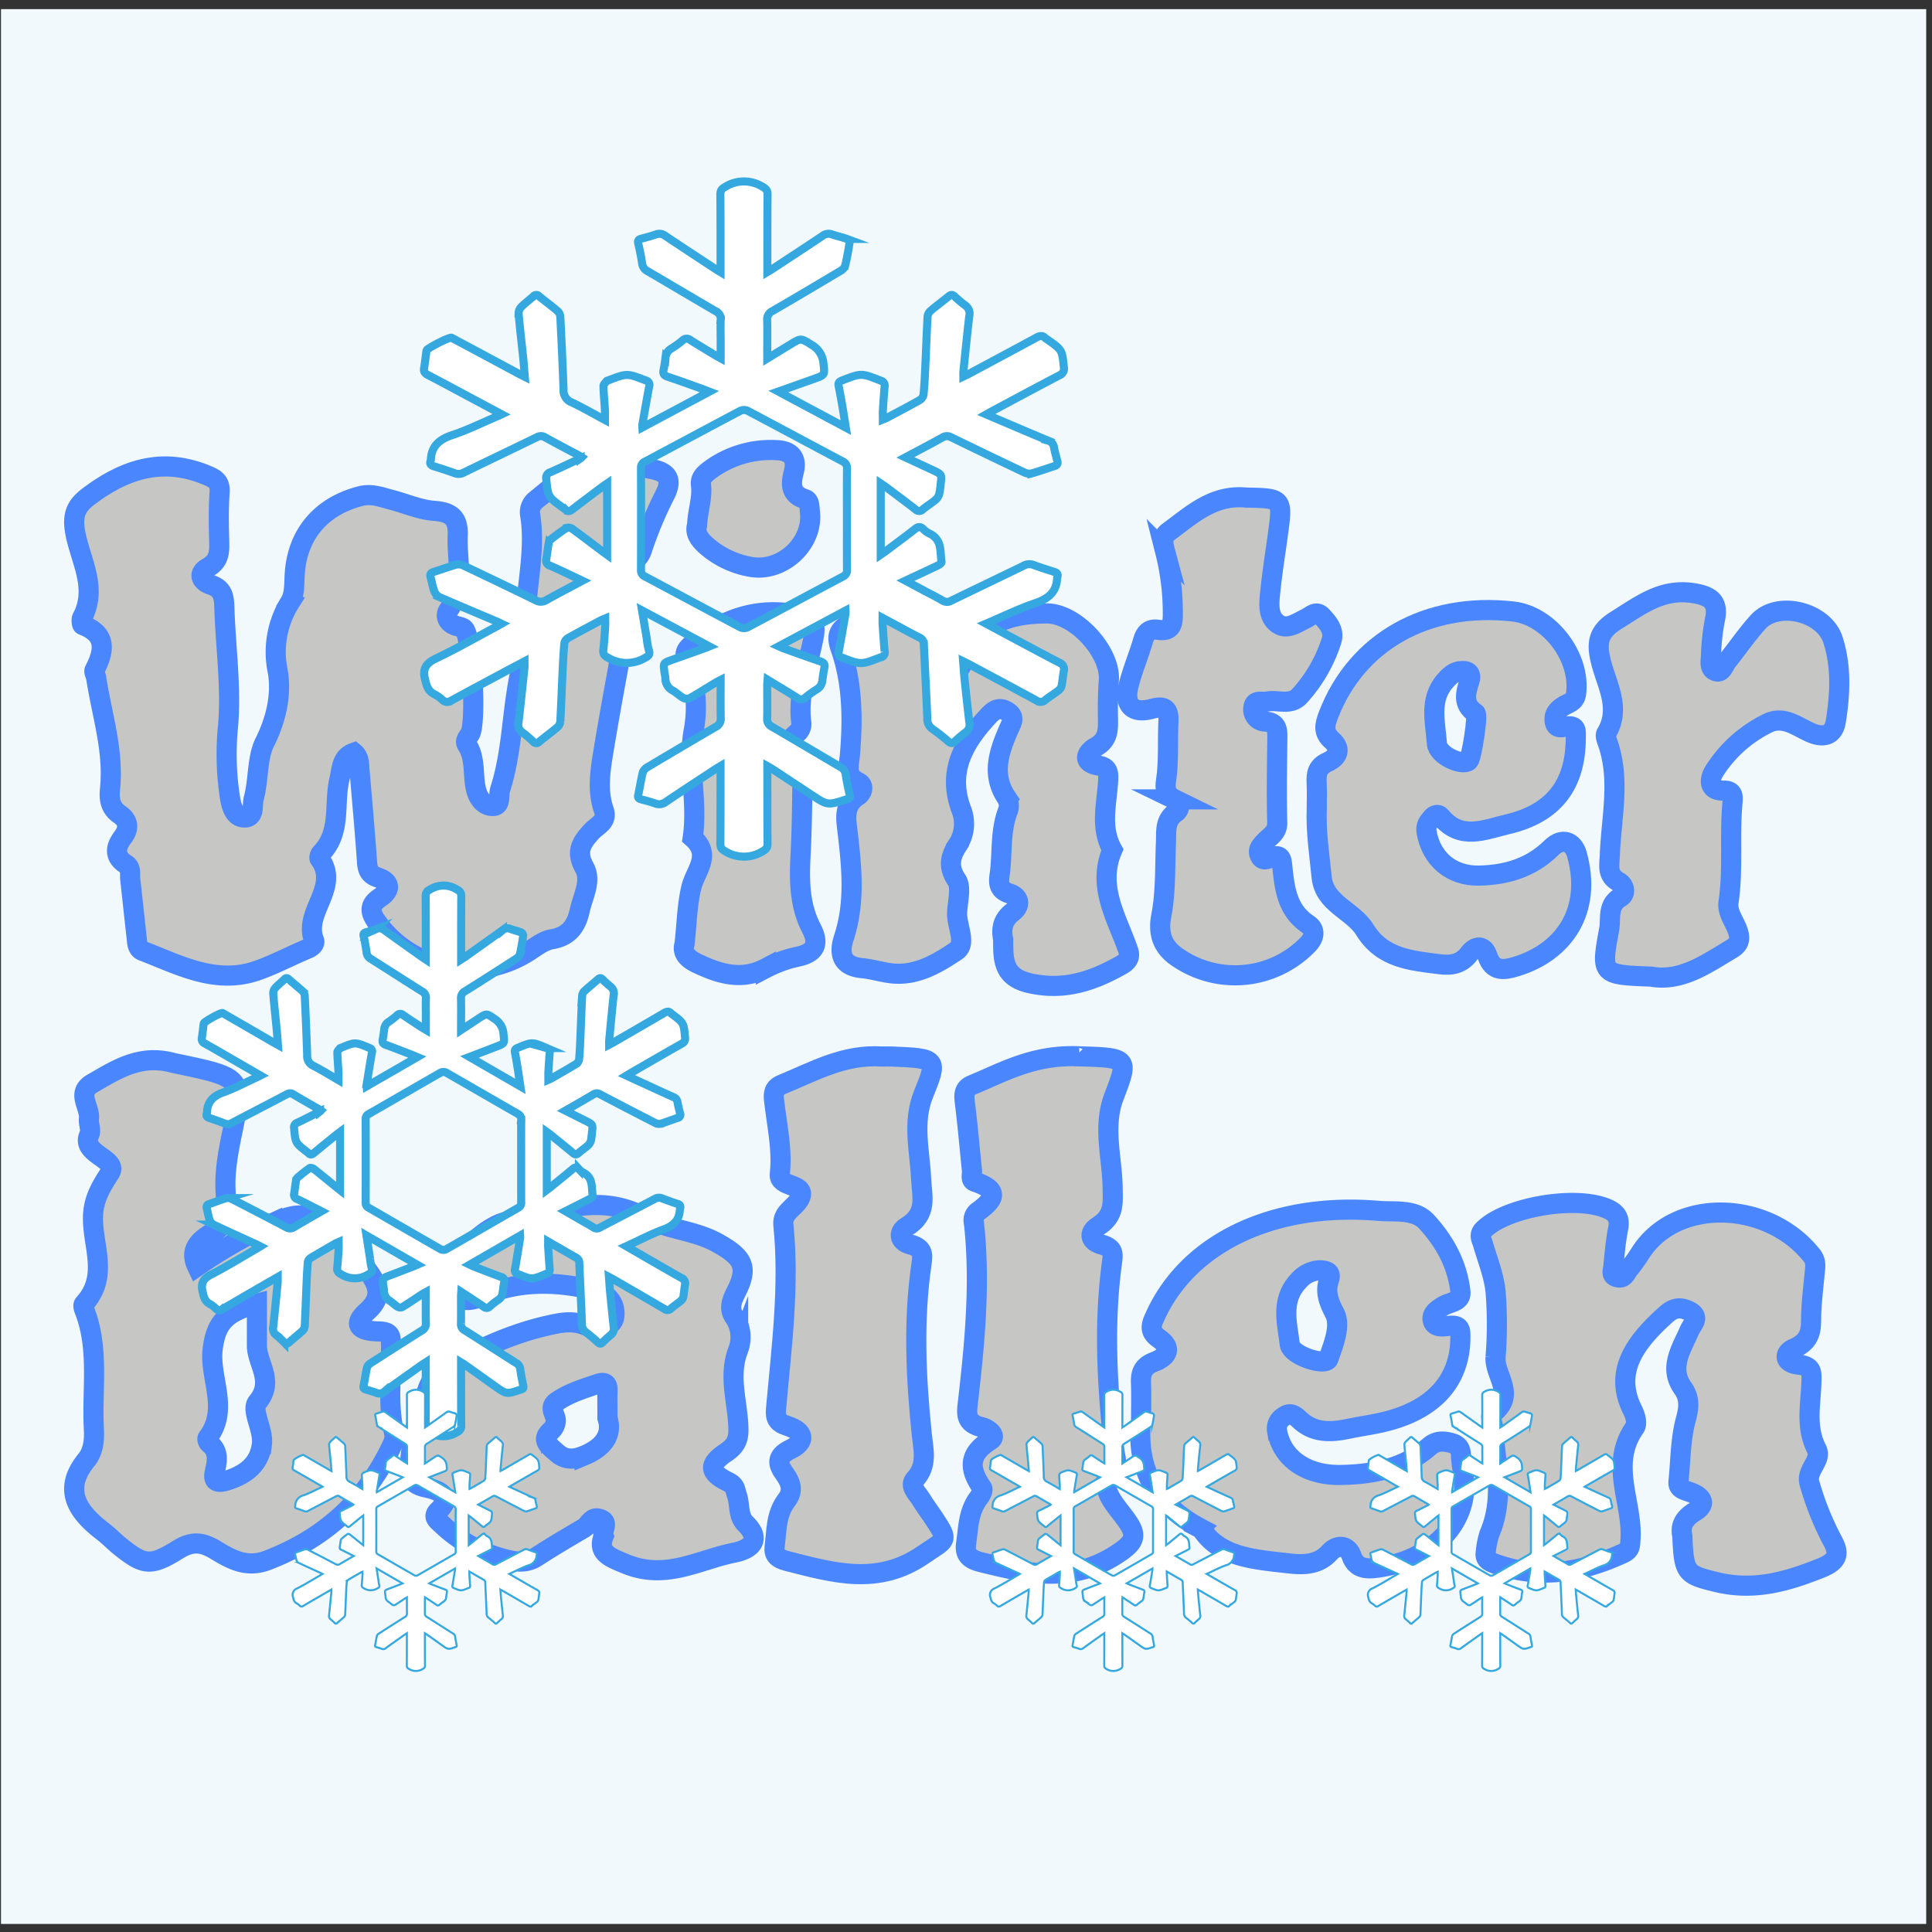
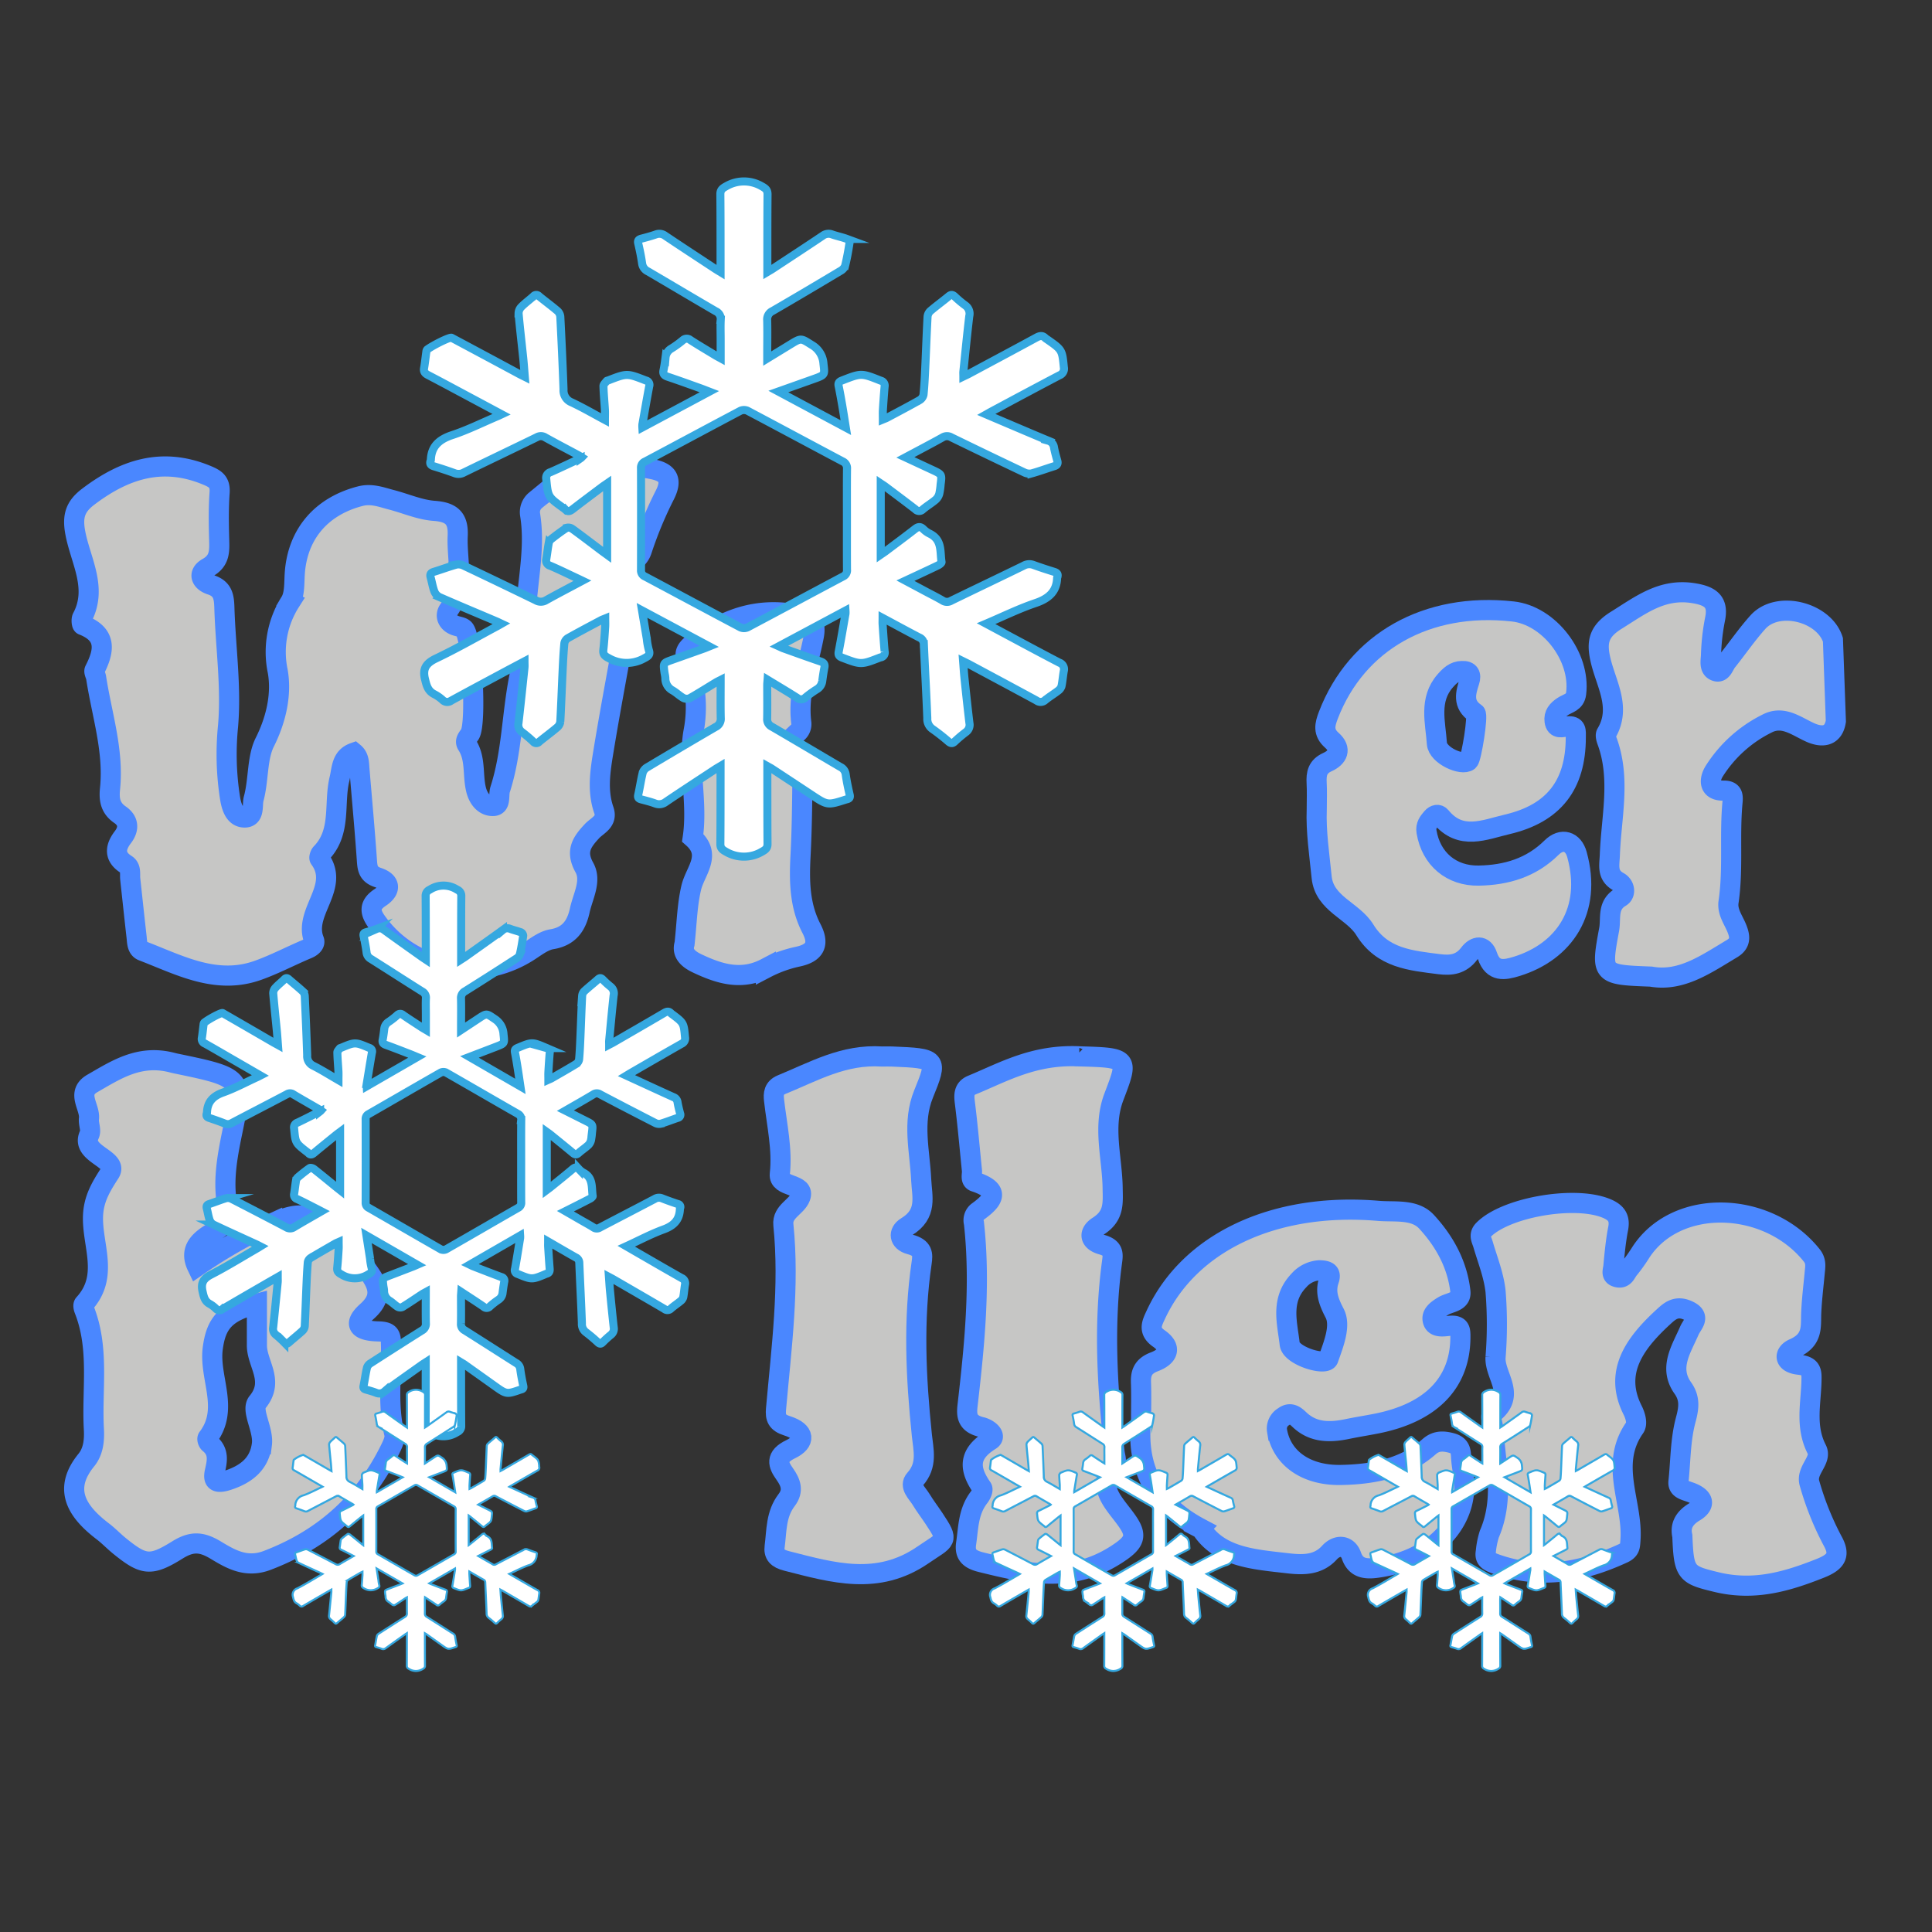
<svg xmlns="http://www.w3.org/2000/svg" viewBox="0 0 480 480">
  <rect x="0" y="0" width="480" height="480" fill="#333333" stroke="none" />
  <defs>
    <style>.cls-1{fill:#f1f9fd;}.cls-2{fill:#c6c6c5;stroke:#4a87ff;stroke-width:5px;}.cls-2,.cls-3,.cls-4{stroke-miterlimit:10;}.cls-3,.cls-4{fill:#fff;stroke:#35a8e0;}.cls-3{stroke-width:0.5px;}.cls-4{stroke-width:2px;}</style>
  </defs>
  <title>logoos</title>
  <g id="MM-logo">
-     <rect class="cls-1" x="0.246" y="2.271" width="478.314" height="475.726" />
-   </g>
+     </g>
  <g id="HGCJO">
    <path class="cls-2" d="M162.211,116.6c-11.005-2.324-20.642.583-29.164,7.7a3.813,3.813,0,0,0-1.34,3.593c1.54,9.526-1.37,18.885-1.078,28.183.145,4.614-.834,8.161-1.662,12.365-1.8,9.148-1.789,18.653-4.7,27.678-.476,1.477.279,4.042-1.7,4.126-2.14.092-3.695-1.634-4.293-4.091-.895-3.669-.03-7.677-2.237-11.089-.656-1.015.166-1.8.717-2.648,1.686-2.595.587-23.785-1.4-26.1-.456-.531-1.441-.619-2.192-.881-2.039-.711-2.694-2.509-1.664-3.954,4.134-5.8,1.939-12.177,2.218-18.353.2-4.4-1.572-5.9-5.88-6.213-3.565-.262-7.028-1.817-10.554-2.733-2.529-.657-4.937-1.638-7.748-.915-9.77,2.516-15.7,9.5-16.308,19.391-.143,2.313.015,4.99-1.084,6.834A23.282,23.282,0,0,0,69,166.766c.99,5.577-.286,11.789-3.22,17.649-1.956,3.909-1.488,9.4-2.754,14.022-.441,1.607.354,4.775-2.381,4.668-2.291-.09-3.1-2.451-3.488-4.808a70.185,70.185,0,0,1-.5-17.918c.84-9.69-.612-19.568-.911-29.372-.082-2.689-.339-4.731-3.377-5.714-2.361-.764-3.37-2.8-.765-4.267,2.926-1.653,2.932-3.937,2.855-6.662-.113-3.989-.184-8,.1-11.974.2-2.763-1.136-3.481-3.405-4.406-10.989-4.478-20.33-1.328-29.233,5.418-3.214,2.435-3.968,4.809-3.234,8.856,1.259,6.944,5.678,13.766,1.738,21.186-.258.485-.134,1.748.125,1.849,6.17,2.407,5.326,6.542,2.956,11.186-.233.455.284,1.265.385,1.921,1.406,9.152,4.421,18.107,3.445,27.553-.267,2.581.012,4.769,2.47,6.453,2.028,1.39,2.418,3.37.721,5.59-1.827,2.39-2.292,4.786.787,6.748,1.343.855.907,2.378,1.047,3.662.523,4.792,1.03,9.586,1.572,14.375.148,1.308.088,2.93,1.52,3.481,9.217,3.545,18.272,8.517,28.645,4.811,4.2-1.5,8.176-3.619,12.3-5.343,1.087-.454,1.979-1.256,1.623-2.149-2.787-6.988,6.622-13.114,1.391-20.243-.178-.243.077-1.052.376-1.358,5.13-5.262,3.071-12.3,4.559-18.446.618-2.558.446-5.421,3.591-6.534,1.316,1.095,1.242,2.638,1.366,4.119.624,7.455,1.311,14.906,1.835,22.368.147,2.095.2,3.69,2.752,4.531,3.049,1,3.4,3.084.544,4.968-2.794,1.845-2.566,3.691-.744,6.161a27.831,27.831,0,0,0,38.141,6.906c1.649-1.09,3.41-2.4,5.268-2.7,4.292-.7,6.114-3.356,6.946-7.178.771-3.536,2.993-7.307,1.139-10.641-2.254-4.052-.641-6.326,1.907-9.061,1.317-1.413,3.918-2.349,2.927-5.2-1.708-4.908-.863-9.911-.065-14.786,1.928-11.776,4.233-23.49,6.238-35.254.287-1.68,1.926-3.965-1.013-5.126-4.071-1.608-1.763-3.242-.029-4.868,1.514-1.42,3.522-2.079,4.322-4.525a97.392,97.392,0,0,1,5.706-13.745C167.092,119.19,165.959,117.391,162.211,116.6Z" />
-     <path class="cls-2" d="M276.37,211.141c-3.2-5.688-1.293-11.694-1.037-17.582.085-1.952-.283-2.984-2.475-3.372-4.235-.751-2.9-3.346-.695-4.566,3.162-1.753,3.153-4.211,3.109-7.084-.047-3.158-.025-6.33.22-9.475.546-7.035-8.266-16.7-15.441-16.655-8.779.053-16.487,2.117-20.282,11.248a33.524,33.524,0,0,1-2.264,3.854c-.346.591-.736,1.175-1.5,1.044-1.055-.181-1.168-1.062-1.1-1.9.256-3.315.141-6.734.959-9.91.888-3.449-.619-4.613-3.328-5.97-8.322-4.164-14.632.9-21.384,4.21-2.663,1.307-3.455,2.9-2.377,5.952,3.042,8.615,3.141,17.594,2.387,26.588-.218,2.6-1.252,5.187,2.063,6.805,1.707.833.9,2.771-.034,3.36-3.807,2.414-2.953,5.983-2.567,9.332,1.008,8.736,1.856,17.4-.991,26.021-1.288,3.9-.5,7.026,4.539,7.493,2.626.243,5.2,1.12,7.821,1.338,6,.5,11.084-2.616,15.613-5.647,2.6-1.74.09-6.179.183-9.4.08-2.785,1.161-6.294-.117-8.2-2.252-3.359-1.527-5.912.2-8.6a9.612,9.612,0,0,0,.906-9.031c-3.424-9.288.582-16.386,6.606-22.925,1.285-1.4,2.606-2.615,4.718-1.392,2.4,1.388,1.149,3.044.443,4.684-2.412,5.6-4.322,11.184-.38,16.963a3.714,3.714,0,0,1,.141,3.38c-1.868,5.092-1.2,10.507-1.966,15.742-.3,2.076-.144,3.722,2.5,4.55,2.44.765,2.869,2.978.773,4.573-2.511,1.911-2.912,4.2-2.386,6.81.006,5.058-.069,9.379,6.6,10.892,8.545,1.939,15.67-.506,22.763-4.508,1.481-.836,2.326-1.847,1.722-3.613C277.532,228.041,272.414,220.3,276.37,211.141Z" />
    <path class="cls-2" d="M385.488,210.588c-5.056,4.993-11.2,6.818-18.073,6.952-6.825.133-11.871-4.139-13-10.9-.263-1.577.532-2.51,1.395-3.512.634-.735,1.554-.953,2.156-.217,4.915,6.009,10.842,3.225,16.528,1.889,11.518-2.7,16.994-9.772,17.007-21.564,0-1.608.287-3.033-2.146-2.758-1.145.129-2.825.828-3.122-1.3-.238-1.715.69-2.741,2.036-3.656,1.266-.861,3.036-.987,3.317-3.236,1.14-9.114-6.656-19.363-15.715-20.369-21.335-2.369-38.82,7.5-45.838,25.757-.914,2.379-1.356,4.284.849,6.232,2.527,2.232,1.443,4.295-1.084,5.433-2.481,1.117-2.808,2.883-2.683,5.189.117,2.155.025,4.321.025,6.483-.219,5.678.661,11.285,1.216,16.9.66,6.674,7.768,8.283,10.728,13.1,4.359,7.095,11.435,7.634,18.512,8.538,2.968.379,5.427.026,7.428-2.627,1.441-1.91,3.573-2.308,4.514.534,1.362,4.117,4.259,3.557,7.207,2.656,11.92-3.647,18.884-13.93,15.04-27.817C390.866,208.967,388.043,208.064,385.488,210.588Zm-26.425-41.433c1.121-1.275,2.29-2.417,4.133-2.443,1.909-.112,2.387.972,1.884,2.521-.959,2.952-1.757,5.74,1.5,7.945.729.492-1.014,11.266-1.712,11.845-1.623,1.346-7.683-1.336-7.878-4.305C356.651,179.518,354.926,173.862,359.063,169.155Z" />
-     <path class="cls-2" d="M324.992,229.663c-5.263-3.54-5.827-8.923-6.408-14.4-.167-1.575-.226-3.154-2.58-2.294-1.036.379-2.28,1.163-3-.393-.686-1.478.336-2.489,1.261-3.47,1.308-1.388,3.123-2.234,3.059-4.756-.174-6.815-.064-13.638.023-20.457.031-2.424.193-4.493-3.3-4.642a3.009,3.009,0,0,1-2.612-3.664c.337-1.81,2.144-1.051,3.319-1.285,2.689-.534,5.841,1.068,8.087-1.36a37.2,37.2,0,0,0,7.938-13.679c.857-2.573-.788-4.462-2.361-6.157-1.45-1.563-2.727-.011-3.99.586-2.238,1.058-4.65,2.937-6.967,1.288-2.538-1.8-2.156-5.044-1.881-7.8.476-4.79,1.249-9.551,1.9-14.323,1.236-9.068,1.236-9.068-7.9-9.233-8.194-.8-13.516,4.293-19.238,8.483-1.889,1.383-1.319,3.217-.844,4.991a61.954,61.954,0,0,1,1.885,15.277c.038,2.738-.3,4.611-3.73,4.088-1.895-.289-3.048.591-3.622,2.557-1.114,3.815-2.689,7.506-3.647,11.355-1.2,4.845,1.025,7.045,5.807,5.731,3.265-.9,4.254.107,4.1,3.269-.205,4.318.05,8.673-.39,12.961-.263,2.551-1.106,4.767,1.958,6.267a1.9,1.9,0,0,1,.135,3.346c-2.631,1.923-2.2,4.575-2.311,7.207-.269,6.143-.008,12.4-1.171,18.383-.934,4.8.613,7.99,4.03,10.3a25.15,25.15,0,0,0,32.29-3.089C326.666,232.929,326.87,230.926,324.992,229.663Z" />
-     <path class="cls-2" d="M455.388,158.952c-2.248-6.99-13.76-9.807-18.629-4.393-2.769,3.079-5.12,6.531-7.712,9.773-.779.974-1.183,2.921-2.732,2.436-1.746-.547-1.291-2.5-1.222-3.931a53.3,53.3,0,0,1,.981-8.895c.958-4.4-1.028-5.9-5.418-6.586-7.774-1.213-13.058,3-19.057,6.721-4.521,2.805-5,5.544-3.9,10.106,1.411,5.876,5.184,11.7,1.38,18.045-.27.45-.009,1.338.214,1.946,3.413,9.31,1.023,18.782.671,28.171-.1,2.723-.805,5.09,2.191,6.75,1.553.86,1.828,2.993.466,3.8-3.378,1.991-2.323,5.255-2.83,8-2.083,11.259-2.014,11.271,10.381,11.738,7.492,1.346,13.687-3.1,20.1-6.923,2.206-1.314,2.109-2.919,1.234-5.08-.853-2.107-2.415-4.091-2.053-6.549,1.212-8.228.2-16.54.988-24.782.152-1.591.1-2.9-2.219-2.872-3.755.048-3.614-2.711-2.373-4.758a32.68,32.68,0,0,1,13.164-11.9c3.987-2.081,7.243.629,10.685,2.187,2.944,1.332,5.8,1.133,6.415-2.782C457.173,172.412,457.535,165.631,455.388,158.952Z" />
+     <path class="cls-2" d="M455.388,158.952c-2.248-6.99-13.76-9.807-18.629-4.393-2.769,3.079-5.12,6.531-7.712,9.773-.779.974-1.183,2.921-2.732,2.436-1.746-.547-1.291-2.5-1.222-3.931a53.3,53.3,0,0,1,.981-8.895c.958-4.4-1.028-5.9-5.418-6.586-7.774-1.213-13.058,3-19.057,6.721-4.521,2.805-5,5.544-3.9,10.106,1.411,5.876,5.184,11.7,1.38,18.045-.27.45-.009,1.338.214,1.946,3.413,9.31,1.023,18.782.671,28.171-.1,2.723-.805,5.09,2.191,6.75,1.553.86,1.828,2.993.466,3.8-3.378,1.991-2.323,5.255-2.83,8-2.083,11.259-2.014,11.271,10.381,11.738,7.492,1.346,13.687-3.1,20.1-6.923,2.206-1.314,2.109-2.919,1.234-5.08-.853-2.107-2.415-4.091-2.053-6.549,1.212-8.228.2-16.54.988-24.782.152-1.591.1-2.9-2.219-2.872-3.755.048-3.614-2.711-2.373-4.758a32.68,32.68,0,0,1,13.164-11.9c3.987-2.081,7.243.629,10.685,2.187,2.944,1.332,5.8,1.133,6.415-2.782Z" />
    <path class="cls-2" d="M198.886,212.7c.356-6.805.423-13.628.484-20.445.011-1.193.813-3.079-.763-3.564-5.6-1.721-3.306-4.074-.695-6.5a2.8,2.8,0,0,0,1.177-2.553c-.969-7.466,1.749-14.426,3.1-21.559.648-3.425-.555-4.678-3.784-5.33-10.064-2.033-18.642.89-26.348,7.251-1.257,1.037-2.177,2.077-1.494,3.8a31.823,31.823,0,0,1,1.726,18.039c-1.456,8.5,1.135,17.5-.183,26.307,4.886,4.321.625,8.2-.368,12.4-1.025,4.331-1.1,8.885-1.663,13.941-.7,2.218.712,3.718,3.111,4.855,5.56,2.634,11.063,4.361,17.091,1.192a31.311,31.311,0,0,1,7.931-2.855c4.4-.941,5.374-3.184,3.389-7.007C198.643,224.984,198.562,218.912,198.886,212.7Z" />
-     <path class="cls-2" d="M173.177,130.544c.21-3.889,1.4-6.92.968-10.144-.224-1.693,1.079-2.759,2.26-3.65a25.4,25.4,0,0,1,16.39-4.92c3.1.08,5.44,1.479,4.43,5.378-.749,2.893-1.019,5.6,2.8,6.8,1.171.368,1.05,1.965,1.191,3.109.967,7.852-6.856,15.136-14.7,13.723a22.545,22.545,0,0,1-10.7-4.976C173.936,134.285,172.543,132.481,173.177,130.544Z" />
    <path class="cls-2" d="M97.963,356.229c-1.82-7.59-.559-15.232-.842-22.842-.067-1.774-.47-2.545-3.087-2.6-5.16-.11-6.35-1.862-2.838-4.988,4.193-3.731,2.578-6.77.108-10.176a57.28,57.28,0,0,0-9.192-9.918c-5.18-4.429-7.825-4.771-14.514-1.768a125.608,125.608,0,0,0-18.641,10.7c-2.141-4.462.98-6.753,4.224-8.666,2.618-1.544,3.936-3.213,3.4-5.828-1.31-6.331-.166-12.563,1.118-18.8,2.8-13.585,2.722-13.644-14.083-17.134-.394-.082-.781-.19-1.172-.285-7.969-1.929-13.72,1.939-19.481,5.241-4.151,2.379-.509,5.834-.861,8.78-.156,1.31.631,2.82.092,3.955-2.308,4.858,7.407,5.981,5.094,9.543-2.3,3.541-4.043,6.534-4.18,10.74-.234,7.239,4.063,14.9-2.229,21.755-.28.3-.125.989.052,1.438,3.845,9.722,1.848,19.755,2.391,29.651.147,2.687-.074,5.512-1.878,7.728-5.788,7.11-2.593,12.612,4.095,17.711,1.486,1.133,2.735,2.47,4.182,3.639,5.974,4.83,7.69,5.123,14.392.957,3.544-2.2,5.987-2.042,9.454.042,3.651,2.2,7.582,4.576,12.838,2.565,14.949-5.718,24.5-15.348,30.523-27.584C97.521,358.863,98.247,357.417,97.963,356.229Zm-32.9,2.615c-.572,4.493-3.391,7.247-8.393,8.9-2.949.971-3.82.22-3.3-2.125.548-2.477,1.189-4.932-1.374-7.027-.359-.293-.611-1.087-.386-1.383,5.506-7.222.256-14.852,1.256-22.265.822-6.1,3.046-8.979,10.961-11.04,0,3.487.009,6.905,0,10.323-.016,4.628,4.486,8.849.152,14.12C62.284,350.407,65.542,355.12,65.067,358.844Z" />
    <path class="cls-2" d="M417.974,381.611c-.5-2.161.094-4.249,3.024-6,2.959-1.773,2.2-3.7-1.035-4.869-1.518-.548-3.144-.838-2.953-2.632.544-5.124.463-10.356,1.8-15.337.789-2.937,1.137-5.307-.719-7.92-3.573-5.031-.387-9.611,1.63-14.27.727-1.679,3.047-3.5-.434-5.037-2.946-1.3-4.565.289-6.173,1.772-7.2,6.641-12.166,13.755-7.5,23.023.666,1.322,1.267,3.313.533,4.356-6.491,9.23-.345,18.71-1.07,28.025-.112,1.433-.059,2.374-1.843,3.195-10.024,4.616-20.231,6.607-31.436,2.713-2.156-.75-2.97-1.377-2.649-3.107a20.1,20.1,0,0,1,.883-4.418c3.729-8.617,1.612-17.35.966-26.057-.1-1.328-.939-3.3-.179-3.882,6.011-4.586.5-9.305.743-13.907a101.719,101.719,0,0,0,.005-16.411c-.437-4.018-1.961-7.778-3.092-11.632-.381-1.3-1.182-2.373.107-3.679,5.36-5.434,21.649-8.381,29.764-5.6,3.264,1.119,4.2,2.631,3.672,5.334-.607,3.11-.889,6.266-1.182,9.411-.083.894-.695,2.176.811,2.61,1.895.546,2.248-.989,2.959-1.889a41.944,41.944,0,0,0,2.8-3.857c8.712-14.111,31.753-13.448,42.739.379,1.152,1.45.851,2.817.715,4.286-.306,3.312-.722,6.62-.867,9.936-.148,3.414.562,6.759-4.374,8.905-2.417,1.051-2.567,3.6,1.323,4.008,3.179.336,3.149,1.8,3.117,3.81-.094,5.744-1.632,11.494,1.308,17.208,1.4,2.713-2.813,5.195-1.783,8.5a72.576,72.576,0,0,0,5.655,14.13c1.934,3.454,1.269,5.24-2.968,6.925-8.232,3.272-16.392,5.7-25.756,3.447C418.823,391.229,418.346,390.868,417.974,381.611Z" />
-     <path class="cls-2" d="M185.26,378.577c-2.011-1.984-1.333-4.794-2.2-7.17-.438-1.2-.247-2.306-2.107-3.207-4.81-2.332-5.076-4.336-.544-7.361,3.064-2.046,3.165-4.112,3.007-6.941-.342-6.14-2.431-12.254-.033-18.487a8.874,8.874,0,0,0-.975-8.26c-1.435-2.146-.523-4.18.5-6.218,3.049-6.06,1.932-8.53-4.913-12.26-5.526-3.012-12.552-3.3-17.861-6.234-7.477-4.139-14.859-3.452-22.666-1.6-3.9.928-7.847,1.734-11.735,2.7-5.8,1.439-13.672,9.523-14.073,14.366a3.251,3.251,0,0,0,.137,1.482c1.312,3.22,3.537,4.626,7.715,2.759,8.934-3.994,18.277-3.9,27.8-1.654,4.319,1.02,5.755,3.961,5.265,6.883-.32,1.908-3.5,3.748-6.228,2.337-3.652-1.887-6.956-1.149-10.491-.336-9.122,2.1-17.182,5.925-24.982,10.179a10.488,10.488,0,0,0-4.662,5.689,61.309,61.309,0,0,0-4.4,19.007c-.208,2.8.3,4.565,4.233,5.367,3.294.673,6.429,2.346,2.908,5.676-1.611,1.523-.292,2.394.749,3.372a35.056,35.056,0,0,0,14.846,8.458c2.683.736,5.828,1.58,8.729-.311,3.815-2.485,7.784-4.816,11.745-7.148,1.368-.8,1.879-3.113,4.177-2.233,2.251.863.252,2.7.778,4.215-1.629,4.073,1.413,5.256,5.591,6.953,9.966,4.051,18.041-1.094,26.748-2.822C186.789,384.9,189.189,382.454,185.26,378.577Zm-40.021-16.994c-2.89,1.214-4.967,1.11-6.977-.716-1.7-1.544-4.106-3.048-1.33-5.434a3.734,3.734,0,0,0,1.142-2.217c.24-1.663-2.06-3.4.314-5.039,3-2.071,6.6-3.171,10.144-4.366,1.964-.662,2.455.205,2.4,1.651-.068,1.817-.016,3.636-.016,6.849C152,355.529,150.968,359.177,145.239,361.583Z" />
    <path class="cls-2" d="M219.147,262.488c.816,0,1.632-.03,2.445,0,11.363.471,11.422.557,7.858,9.336-2.85,7.021-.914,14.153-.587,21.235.2,4.243,1.667,8.524-3.659,11.748-2.125,1.286-1.856,3.631.869,4.352,3.258.863,3.223,2.433,2.905,4.587-2.1,14.257-1.424,28.511.052,42.775.383,3.7,1.48,7.491-1.7,11-1.531,1.689.57,3.439,1.528,5.027.986,1.634,2.182,3.182,3.24,4.788,3.792,5.757,3,5-2.8,8.991-11.231,7.719-22.333,4.42-33.837,1.487-2.366-.6-3.262-1.59-3-3.592.519-3.937.274-8,2.98-11.542,1.761-2.3,1.052-4.321-.492-6.49-1.62-2.278-2.412-4.258,1.522-6.156,3.655-1.762,3.591-4.37-.9-5.792-2.535-.8-2.962-2.009-2.772-4.159,1.353-15.243,3.386-30.488,1.828-45.793-.336-3.292,3.292-4.4,4.216-6.833,1.357-3.569-5.484-2.324-5.1-5.769.685-6.15-.746-12.253-1.433-18.368-.173-1.54-.1-3.035,1.912-3.858C202.148,266.226,209.6,261.862,219.147,262.488Z" />
    <path class="cls-2" d="M363.537,366.056a30.2,30.2,0,0,1-.529-3.963c-.061-1.568-.2-3.006-2.411-3.588-2.053-.541-3.81-.6-5.518.907-5.918,5.232-13.618,6.912-22.044,7.039-8.519.128-14.6-4.147-15.754-10.969a3.419,3.419,0,0,1,1.631-3.507c1.843-1.41,3.137,0,4.068.862,3.325,3.066,7.334,3.116,11.718,2.207,2.363-.49,4.76-.868,7.133-1.329,13.756-2.675,21.009-10.179,21-21.6,0-1.686-.013-3.012-2.812-2.708-1.579.171-3.591.48-4.046-1.28-.422-1.626,1.011-2.688,2.571-3.64,1.637-1,4.581-.98,4.288-3.6-.725-6.464-3.7-12.236-8.419-17.352-2.962-3.209-7.853-2.359-11.922-2.7-25.868-2.2-47.03,7.789-55.381,25.914-.928,2.013-1.927,3.9.8,5.789,3.157,2.19,2.487,4.437-1.135,5.809-2.978,1.129-3.389,2.986-3.3,5.29.11,2.989.027,5.982.027,8.973-1.173,11.238,2.564,20.636,14.685,27.075a1.216,1.216,0,0,1,.42.36c4.7,6.936,13.222,7.4,21.416,8.355,3.9.456,7.506.395,10.286-2.669,1.889-2.082,4.529-1.9,5.455.781,1.283,3.718,4.46,3.343,7.684,2.785C357.043,386.939,365.46,377.133,363.537,366.056ZM322.7,318.131a7.382,7.382,0,0,1,5.082-2.533c1.936.031,3.061.485,2.4,2.416-.993,2.908-.146,5.277,1.407,8.258,1.607,3.085-.25,7.651-1.553,11.343-.656,1.858-9.283-.73-9.616-3.7C319.825,328.649,318.04,322.994,322.7,318.131Z" />
    <path class="cls-2" d="M268.066,262.434c-1.28,0-.872-.009-.465,0,12.971.358,12.846.327,9.145,10.067-2.855,7.511-.4,15.176-.31,22.762.045,3.594.453,6.8-3.579,9.364-2.4,1.523-2.29,3.714.881,4.6,2.986.835,2.815,2.335,2.551,4.275-2.149,15.768-1.2,31.515.617,47.252.114.99.637,2.312.07,2.935-4.985,5.48-.2,9.651,2.83,13.882,2.808,3.923,2.437,5.549-2.668,8.787-11.249,7.135-22.012,4.576-33.392,1.768-2.962-.731-4.12-1.94-3.713-4.667.592-3.954.491-7.96,3.254-11.506.509-.653,1.049-1.8.693-2.311-3.062-4.412-3.7-8.229,2.063-11.8,1.71-1.059-.372-2.857-2.187-3.288-3.616-.858-3.756-2.865-3.468-5.362,1.735-15.072,3.26-30.154,1.584-45.309a2.72,2.72,0,0,1,.876-2.8c3.8-2.749,5.991-5.283-.662-7.487-1.193-.395-.609-1.808-.707-2.772-.571-5.624-1.059-11.255-1.759-16.869-.222-1.772-.355-3.5,1.758-4.375C249.384,266.312,256.846,261.948,268.066,262.434Z" />
    <path class="cls-3" d="M253.4,369.369l-3.481-2.01c-1.188-.685-2.372-1.377-3.567-2.048a.608.608,0,0,1-.384-.7c.092-.57.145-1.145.22-1.718a.37.37,0,0,1,.085-.226,7.416,7.416,0,0,1,2.332-1.215q3.243,1.868,6.477,3.748c.14.081.283.155.535.293-.054-.708-.092-1.321-.15-1.931-.149-1.544-.32-3.086-.445-4.632a1.024,1.024,0,0,1,.272-.679c.355-.39.777-.717,1.154-1.088.2-.2.344-.174.543,0,.583.513,1.193,1,1.763,1.522a.943.943,0,0,1,.267.593c.118,2.509.226,5.018.309,7.528a1.331,1.331,0,0,0,.775,1.331c1.07.541,2.089,1.184,3.189,1.819,0-.416.014-.754,0-1.09-.043-.808-.122-1.615-.137-2.423,0-.173.2-.352.315-.522.022-.033.09-.035.136-.054,1.81-.756,1.807-.749,3.606,0a.462.462,0,0,1,.322.606c-.228,1.316-.438,2.634-.653,3.952a2.762,2.762,0,0,0,0,.305l6.417-3.7c-.357-.148-.621-.265-.891-.368-1.032-.4-2.06-.8-3.1-1.178-.343-.123-.469-.3-.4-.657.083-.437.142-.88.195-1.321a1.2,1.2,0,0,1,.554-.935,9.561,9.561,0,0,0,1.094-.853.514.514,0,0,1,.74-.022c.789.545,1.6,1.061,2.4,1.586.133.087.273.163.493.294v-1.953c0-.678-.025-1.357.006-2.033a.88.88,0,0,0-.475-.882c-2.169-1.363-4.32-2.751-6.486-4.119a1.046,1.046,0,0,1-.564-.8c-.091-.7-.223-1.4-.374-2.092-.067-.305.035-.42.3-.5.46-.131.921-.264,1.368-.432a.869.869,0,0,1,.909.134c1.592,1.155,3.2,2.289,4.8,3.429.131.093.267.179.5.335v-.607c0-2.481,0-4.961-.019-7.441a.822.822,0,0,1,.525-.818,3.159,3.159,0,0,1,3.471,0,.822.822,0,0,1,.523.819c-.021,2.464-.015,4.927-.019,7.391v.644c.217-.14.364-.227.5-.326,1.6-1.139,3.209-2.273,4.8-3.428a.871.871,0,0,1,.909-.132c.463.172.951.278,1.41.461a.51.51,0,0,1,.247.415c-.112.8-.244,1.6-.427,2.384a1.045,1.045,0,0,1-.465.524c-2.151,1.388-4.306,2.773-6.478,4.13a.966.966,0,0,0-.516.959c.027,1.107.007,2.216.006,3.323,0,.175,0,.35,0,.643l2.233-1.474c1.035-.684,1-.629,2.031.065a2.435,2.435,0,0,1,1.12,1.945c.124,1.155.166,1.152-.915,1.568s-2.184.837-3.407,1.305l6.464,3.737c-.124-.835-.227-1.558-.341-2.279-.109-.684-.222-1.367-.351-2.048-.058-.3.06-.438.334-.554,1.847-.776,1.842-.776,3.7.022a.52.52,0,0,1,.371.6c-.066.807-.118,1.614-.164,2.422-.017.311,0,.623,0,1,.151-.068.283-.115.4-.183,1.045-.6,2.095-1.2,3.124-1.824a.863.863,0,0,0,.369-.562c.086-.921.125-1.846.165-2.77.076-1.766.133-3.533.222-5.3a.941.941,0,0,1,.268-.592c.57-.527,1.184-1.006,1.762-1.524.234-.21.384-.157.58.037a10.409,10.409,0,0,0,.99.9,1.091,1.091,0,0,1,.39,1.131c-.207,1.9-.379,3.809-.561,5.714-.014.145,0,.293,0,.523.207-.108.363-.182.513-.269,2.158-1.249,4.32-2.494,6.471-3.758.33-.194.594-.253.867.056a1.034,1.034,0,0,0,.157.12c1.457,1.1,1.449,1.1,1.614,2.9a.739.739,0,0,1-.423.828c-2.185,1.237-4.356,2.5-6.531,3.754-.138.08-.274.166-.479.291l1.489.684c1.486.682,2.969,1.369,4.46,2.039a.789.789,0,0,1,.532.638c.081.487.206.968.33,1.446a.4.4,0,0,1-.314.555c-.719.241-1.425.525-2.152.742a1.017,1.017,0,0,1-.684-.1q-3.507-1.794-6.992-3.629a.763.763,0,0,0-.859.007c-1.145.689-2.31,1.343-3.552,2.059.9.454,1.735.873,2.568,1.29.933.467.933.466.808,1.493a7.376,7.376,0,0,1-.128.98,1.321,1.321,0,0,1-.347.616c-.389.357-.84.645-1.231,1-.272.247-.46.2-.717-.013-.951-.794-1.917-1.571-2.88-2.352-.123-.1-.257-.188-.434-.315v7.364c.185-.137.338-.243.482-.361.937-.76,1.881-1.512,2.8-2.292.3-.252.519-.278.8.008a2.256,2.256,0,0,0,.582.459c1.254.641,1,1.879,1.164,2.943.015.1-.195.278-.336.351-1.008.524-2.024,1.03-3.124,1.585.7.406,1.341.774,1.978,1.14.529.306,1.069.594,1.585.921a.728.728,0,0,0,.823.011c2.31-1.213,4.631-2.407,6.94-3.623a1.022,1.022,0,0,1,.933-.078c.659.261,1.33.5,2,.721.277.093.369.25.291.522a.407.407,0,0,0-.026.1,2.666,2.666,0,0,1-2.069,2.606c-1.589.58-3.1,1.383-4.734,2.133.55.318,1.028.6,1.506.87,1.832,1.056,3.657,2.123,5.5,3.158a.733.733,0,0,1,.438.867c-.088.521-.119,1.051-.219,1.568a.912.912,0,0,1-.316.469c-.405.339-.853.628-1.248.977a.606.606,0,0,1-.831.042c-2.151-1.262-4.312-2.508-6.471-3.759-.151-.088-.308-.166-.557-.3.047.652.076,1.2.13,1.755.15,1.544.3,3.087.473,4.629a.961.961,0,0,1-.355.955,13.327,13.327,0,0,0-1.06.971c-.213.215-.368.192-.581,0a19.406,19.406,0,0,0-1.512-1.283,1.292,1.292,0,0,1-.525-1.139c-.092-2.558-.226-5.116-.331-7.674a.753.753,0,0,0-.455-.688c-1.135-.639-2.259-1.3-3.5-2.015,0,.274-.01.46,0,.644.06.939.116,1.879.192,2.817.027.33-.064.547-.4.625a.236.236,0,0,0-.047.016c-1.811.76-1.807.751-3.607.013a.482.482,0,0,1-.339-.64c.23-1.3.434-2.6.646-3.9a2.714,2.714,0,0,0,0-.327l-6.394,3.69c.193.093.31.16.433.207,1.186.458,2.368.923,3.561,1.36a.487.487,0,0,1,.381.626c-.083.454-.145.912-.2,1.37a1.161,1.161,0,0,1-.531.894,9.647,9.647,0,0,0-1.093.854.541.541,0,0,1-.782.024c-.909-.624-1.838-1.218-2.833-1.872-.016.235-.035.39-.035.545,0,1.157.015,2.315,0,3.472a.857.857,0,0,0,.455.842c2.182,1.371,4.349,2.768,6.526,4.148a.99.99,0,0,1,.538.763c.091.719.23,1.433.383,2.141.062.287-.041.4-.287.462-.016,0-.032.006-.048.011-1.79.618-1.789.617-3.317-.474q-1.9-1.355-3.8-2.7c-.115-.081-.241-.148-.44-.269v.612c0,2.48,0,4.96.018,7.44a.794.794,0,0,1-.5.783,3.174,3.174,0,0,1-3.516,0,.79.79,0,0,1-.5-.785c.017-2.48.014-4.96.017-7.441v-.62c-.218.141-.354.222-.483.314-1.589,1.13-3.185,2.251-4.759,3.4a.976.976,0,0,1-1.043.152c-.429-.169-.878-.287-1.321-.417-.245-.073-.341-.184-.281-.467.162-.774.262-1.561.441-2.331a1.028,1.028,0,0,1,.448-.534q3.248-2.1,6.52-4.158a.932.932,0,0,0,.494-.921c-.026-1.287-.009-2.574-.009-3.943-.187.1-.314.164-.431.24-.842.553-1.675,1.123-2.533,1.65a.689.689,0,0,1-.6-.022c-.365-.221-.666-.546-1.028-.774a1.425,1.425,0,0,1-.707-1.265c-.007-.229-.068-.457-.095-.686-.106-.9-.1-.9.765-1.233q1.526-.584,3.05-1.17c.134-.052.263-.113.491-.212l-6.446-3.723c.166,1.062.312,2,.459,2.941a7.506,7.506,0,0,0,.195,1.169c.167.513-.093.644-.488.87a3.19,3.19,0,0,1-3.35-.042c-.4-.216-.569-.4-.521-.852.083-.788.127-1.58.177-2.371.018-.274,0-.551,0-.881-.167.075-.288.116-.4.179-1.059.611-2.123,1.215-3.167,1.849a.8.8,0,0,0-.345.526c-.084.954-.127,1.911-.169,2.868-.075,1.75-.132,3.5-.221,5.25a.94.94,0,0,1-.286.583c-.558.515-1.158.985-1.725,1.491-.218.194-.371.206-.582-.006a13.314,13.314,0,0,0-1.06-.97.963.963,0,0,1-.351-.957c.2-1.9.387-3.809.572-5.713.019-.19,0-.382,0-.665-.643.368-1.212.69-1.779,1.018-1.743,1.011-3.49,2.017-5.225,3.041a.591.591,0,0,1-.83-.048,3.7,3.7,0,0,0-.787-.6c-.643-.346-.761-.923-.909-1.576a1.672,1.672,0,0,1,1.077-2.144c2-1.027,3.908-2.215,5.854-3.338.113-.065.223-.136.4-.244-.2-.1-.349-.183-.5-.255-1.816-.832-3.637-1.653-5.443-2.507a1.1,1.1,0,0,1-.487-.593c-.161-.464-.231-.96-.353-1.44-.072-.283-.026-.465.285-.568.736-.244,1.456-.538,2.2-.759a1.025,1.025,0,0,1,.684.115q3.462,1.773,6.9,3.585a.9.9,0,0,0,1-.018c1.116-.673,2.254-1.31,3.466-2.009-.259-.134-.453-.236-.649-.335-.81-.41-1.612-.837-2.435-1.217a.563.563,0,0,1-.376-.692c.085-.538.138-1.08.229-1.616a.758.758,0,0,1,.216-.426,18.947,18.947,0,0,1,1.52-1.194c.1-.072.4.012.534.117.949.745,1.878,1.515,2.814,2.276.15.122.3.239.513.4v-7.383c-.18.134-.331.238-.472.354-.95.771-1.9,1.537-2.841,2.321-.26.218-.471.276-.713,0a1.334,1.334,0,0,0-.192-.156c-1.455-1.132-1.446-1.133-1.612-2.972a.62.62,0,0,1,.418-.719c.97-.459,1.922-.954,2.88-1.437a.629.629,0,0,0,.1-.095c-.124-.083-.235-.167-.355-.236-1.044-.6-2.1-1.195-3.129-1.816a.726.726,0,0,0-.816-.03c-2.322,1.225-4.656,2.426-6.98,3.648a.973.973,0,0,1-.886.079c-.66-.261-1.331-.5-2-.72-.294-.1-.4-.261-.308-.555a.38.38,0,0,0,.028-.1,2.616,2.616,0,0,1,2.039-2.573c1.472-.525,2.863-1.275,4.289-1.928C253.086,369.537,253.211,369.467,253.4,369.369Zm33.067,10.861c0-1.736-.009-3.472.007-5.207a.78.78,0,0,0-.433-.793c-3.039-1.738-6.064-3.5-9.105-5.235a.787.787,0,0,0-.661,0c-3.055,1.744-6.095,3.512-9.146,5.263a.674.674,0,0,0-.386.668q.013,5.282,0,10.562a.674.674,0,0,0,.392.665c3.05,1.752,6.09,3.521,9.144,5.265a.787.787,0,0,0,.661,0c3.054-1.744,6.094-3.515,9.146-5.263a.707.707,0,0,0,.385-.719C286.465,383.7,286.47,381.965,286.471,380.23Z" />
    <path class="cls-4" d="M124.64,102.932c-3.115-1.666-6.072-3.248-9.03-4.828-3.081-1.645-6.153-3.306-9.255-4.916-.765-.4-1.144-.834-1-1.684.238-1.368.376-2.75.572-4.125a.853.853,0,0,1,.219-.543c1.54-1.136,5.631-3.141,6.051-2.917q8.412,4.482,16.8,9c.362.194.733.373,1.388.7-.142-1.7-.239-3.173-.391-4.639-.385-3.707-.829-7.41-1.153-11.121a2.36,2.36,0,0,1,.7-1.632c.921-.935,2.015-1.722,2.992-2.613a.909.909,0,0,1,1.409,0c1.513,1.232,3.1,2.391,4.575,3.656a2.191,2.191,0,0,1,.692,1.424c.307,6.024.587,12.049.8,18.076a3.168,3.168,0,0,0,2.01,3.195c2.777,1.3,5.419,2.844,8.272,4.368,0-1,.039-1.81-.008-2.616-.11-1.941-.314-3.878-.353-5.818-.008-.415.513-.846.815-1.254.059-.08.234-.083.353-.129,4.7-1.817,4.688-1.8,9.356.012a1.1,1.1,0,0,1,.836,1.454c-.594,3.159-1.138,6.326-1.695,9.491a6.059,6.059,0,0,0,0,.731l16.648-8.894c-.927-.356-1.613-.635-2.312-.884-2.677-.954-5.345-1.929-8.044-2.827-.891-.3-1.219-.72-1.043-1.579.215-1.05.367-2.112.506-3.173a2.846,2.846,0,0,1,1.437-2.243,24.79,24.79,0,0,0,2.837-2.049,1.409,1.409,0,0,1,1.921-.052c2.045,1.307,4.141,2.546,6.221,3.807.344.209.706.391,1.278.705,0-1.7,0-3.2,0-4.688,0-1.628-.064-3.259.017-4.883a2.08,2.08,0,0,0-1.234-2.117c-5.624-3.272-11.207-6.607-16.824-9.89a2.529,2.529,0,0,1-1.463-1.927c-.238-1.686-.58-3.363-.971-5.024-.173-.731.092-1.008.791-1.191,1.194-.313,2.39-.633,3.549-1.037a2.4,2.4,0,0,1,2.359.323c4.129,2.773,8.3,5.495,12.454,8.233.34.224.693.43,1.3.8,0-.637,0-1.048,0-1.458-.008-5.955.007-11.911-.049-17.866-.009-1.024.421-1.453,1.363-1.965a8.751,8.751,0,0,1,9,0c.944.514,1.367.947,1.357,1.968-.054,5.915-.04,11.831-.048,17.747,0,.432,0,.864,0,1.546.561-.335.943-.544,1.3-.781,4.157-2.737,8.326-5.46,12.454-8.233a2.409,2.409,0,0,1,2.36-.318c1.2.414,2.468.669,3.656,1.108a1.213,1.213,0,0,1,.643,1c-.293,1.92-.634,3.838-1.108,5.724a2.591,2.591,0,0,1-1.206,1.259c-5.582,3.334-11.172,6.659-16.8,9.918a2.281,2.281,0,0,0-1.338,2.3c.068,2.658.016,5.319.013,7.98,0,.419,0,.839,0,1.543,2.1-1.285,3.947-2.413,5.793-3.54,2.687-1.642,2.592-1.511,5.27.156a5.777,5.777,0,0,1,2.906,4.67c.32,2.773.431,2.766-2.376,3.766-2.83,1.009-5.664,2.009-8.837,3.134l16.769,8.972c-.323-2-.588-3.741-.886-5.472-.282-1.642-.574-3.283-.909-4.916-.15-.731.154-1.054.867-1.331,4.79-1.865,4.777-1.863,9.6.051a1.25,1.25,0,0,1,.963,1.443c-.172,1.936-.307,3.875-.425,5.815-.046.746-.008,1.5-.008,2.394.39-.163.733-.275,1.042-.44,2.711-1.445,5.435-2.871,8.1-4.38a2.057,2.057,0,0,0,.958-1.35c.224-2.21.325-4.431.429-6.65.2-4.241.346-8.484.575-12.724a2.2,2.2,0,0,1,.7-1.422c1.479-1.265,3.072-2.415,4.571-3.66.607-.5,1-.376,1.506.09a26.69,26.69,0,0,0,2.567,2.163,2.519,2.519,0,0,1,1.014,2.716c-.538,4.569-.986,9.146-1.458,13.721-.036.349,0,.7,0,1.255.538-.26.944-.438,1.331-.645,5.6-3,11.208-5.989,16.787-9.024.857-.465,1.542-.607,2.25.134a2.6,2.6,0,0,0,.408.289c3.779,2.635,3.757,2.637,4.185,6.958a1.746,1.746,0,0,1-1.1,1.989c-5.67,2.969-11.3,6-16.943,9.012-.36.192-.71.4-1.243.7,1.4.6,2.632,1.122,3.863,1.645,3.854,1.636,7.7,3.286,11.57,4.894a1.942,1.942,0,0,1,1.379,1.533c.212,1.169.535,2.323.855,3.473.2.72-.054,1.1-.812,1.332-1.867.578-3.7,1.261-5.583,1.782a2.844,2.844,0,0,1-1.776-.232q-9.1-4.311-18.138-8.716a2.108,2.108,0,0,0-2.228.017c-2.969,1.654-5.992,3.225-9.216,4.945,2.345,1.09,4.5,2.095,6.663,3.1,2.42,1.122,2.42,1.121,2.095,3.586a16.381,16.381,0,0,1-.331,2.352,3.122,3.122,0,0,1-.9,1.481c-1.009.856-2.179,1.548-3.192,2.4a1.249,1.249,0,0,1-1.86-.03c-2.469-1.906-4.975-3.772-7.471-5.648-.321-.241-.669-.451-1.126-.758v17.685c.479-.331.876-.585,1.25-.866,2.43-1.827,4.879-3.632,7.267-5.5.773-.607,1.344-.669,2.06.018a5.913,5.913,0,0,0,1.51,1.1c3.255,1.538,2.6,4.51,3.02,7.067.04.239-.506.666-.872.842-2.614,1.258-5.251,2.472-8.1,3.805,1.83.976,3.48,1.859,5.131,2.739,1.374.733,2.775,1.425,4.113,2.211a2.015,2.015,0,0,0,2.134.027c5.993-2.914,12.013-5.781,18-8.7a2.839,2.839,0,0,1,2.421-.189c1.71.627,3.451,1.188,5.2,1.732.716.223.955.6.754,1.252a.891.891,0,0,0-.067.229c-.1,3.33-2,5.12-5.369,6.257-4.122,1.392-8.033,3.322-12.279,5.122,1.427.764,2.665,1.429,3.9,2.091,4.752,2.535,9.489,5.1,14.272,7.582a1.732,1.732,0,0,1,1.136,2.083c-.228,1.249-.309,2.521-.568,3.763a2.2,2.2,0,0,1-.82,1.127c-1.05.814-2.214,1.507-3.238,2.347a1.663,1.663,0,0,1-2.155.1c-5.581-3.031-11.187-6.024-16.786-9.026-.394-.211-.8-.4-1.446-.72.123,1.564.2,2.892.337,4.214.39,3.707.782,7.413,1.228,11.114a2.226,2.226,0,0,1-.921,2.3,33.373,33.373,0,0,0-2.75,2.331c-.554.516-.955.461-1.509,0a49.311,49.311,0,0,0-3.921-3.08,3.018,3.018,0,0,1-1.362-2.735c-.239-6.145-.587-12.285-.859-18.429a1.808,1.808,0,0,0-1.18-1.651c-2.946-1.535-5.861-3.121-9.068-4.839,0,.659-.026,1.105,0,1.547.154,2.255.3,4.512.5,6.764a1.2,1.2,0,0,1-1.039,1.5.823.823,0,0,0-.122.038c-4.7,1.825-4.687,1.8-9.356.032-.864-.328-1.033-.738-.88-1.537.6-3.118,1.128-6.247,1.676-9.373a5.786,5.786,0,0,0,0-.787l-16.585,8.862c.5.224.8.383,1.123.5,3.075,1.1,6.144,2.216,9.238,3.266.846.287,1.147.693.987,1.5-.214,1.09-.375,2.191-.525,3.29a2.76,2.76,0,0,1-1.378,2.146,24.816,24.816,0,0,0-2.835,2.051,1.481,1.481,0,0,1-2.029.057c-2.358-1.5-4.769-2.924-7.35-4.494-.041.564-.09.936-.09,1.308,0,2.779.038,5.559-.013,8.337a2.03,2.03,0,0,0,1.179,2.023c5.662,3.292,11.282,6.646,16.93,9.959a2.4,2.4,0,0,1,1.395,1.834c.237,1.726.6,3.44,1,5.141.16.688-.109.962-.745,1.108a1.261,1.261,0,0,0-.125.028c-4.643,1.484-4.641,1.482-8.606-1.14q-4.918-3.252-9.847-6.491c-.3-.2-.626-.357-1.14-.647,0,.623,0,1.046,0,1.468.008,5.956,0,11.912.046,17.867.007.971-.4,1.382-1.3,1.879a8.793,8.793,0,0,1-9.122,0c-.91-.5-1.3-.923-1.292-1.886.046-5.955.037-11.911.045-17.866,0-.421,0-.842,0-1.49-.565.338-.919.533-1.253.753-4.122,2.714-8.263,5.405-12.346,8.168a2.692,2.692,0,0,1-2.7.364c-1.112-.406-2.277-.689-3.426-1-.637-.173-.885-.44-.731-1.12.42-1.858.681-3.75,1.145-5.6a2.539,2.539,0,0,1,1.163-1.283q8.426-5.035,16.912-9.983a2.2,2.2,0,0,0,1.283-2.212c-.068-3.09-.024-6.181-.024-9.467-.485.249-.815.393-1.116.576-2.187,1.326-4.346,2.695-6.573,3.96a1.913,1.913,0,0,1-1.549-.051c-.946-.53-1.726-1.312-2.665-1.858a3.381,3.381,0,0,1-1.836-3.039c-.017-.55-.174-1.1-.244-1.646-.276-2.166-.272-2.164,1.982-2.962q3.959-1.4,7.914-2.81c.346-.123.681-.271,1.273-.509l-16.721-8.94c.429,2.55.809,4.807,1.189,7.063a16.917,16.917,0,0,0,.507,2.808c.432,1.232-.242,1.545-1.266,2.088a8.847,8.847,0,0,1-8.691-.1c-1.044-.519-1.475-.973-1.352-2.046.216-1.891.331-3.793.46-5.692.045-.659.008-1.323.008-2.116-.435.179-.749.279-1.031.43-2.747,1.466-5.506,2.916-8.215,4.44a1.913,1.913,0,0,0-.9,1.262c-.217,2.29-.329,4.59-.436,6.888-.2,4.2-.343,8.405-.575,12.605a2.212,2.212,0,0,1-.741,1.4c-1.449,1.236-3,2.366-4.477,3.58a.961.961,0,0,1-1.508-.014,33.753,33.753,0,0,0-2.751-2.331,2.229,2.229,0,0,1-.911-2.3c.527-4.569,1-9.144,1.486-13.718.047-.454.006-.917.006-1.595-1.666.882-3.144,1.656-4.613,2.444-4.524,2.427-9.055,4.842-13.557,7.3a1.621,1.621,0,0,1-2.151-.115,9.63,9.63,0,0,0-2.044-1.438c-1.668-.83-1.973-2.214-2.358-3.783-.632-2.579.242-3.933,2.8-5.149,5.177-2.465,10.137-5.319,15.186-8.014.293-.156.577-.327,1.03-.586-.518-.243-.907-.441-1.31-.612-4.711-2-9.437-3.969-14.121-6.022a2.687,2.687,0,0,1-1.263-1.422c-.419-1.116-.6-2.306-.916-3.457-.186-.68-.068-1.118.74-1.366,1.909-.586,3.778-1.291,5.7-1.823a2.868,2.868,0,0,1,1.776.276q8.979,4.258,17.908,8.609a2.475,2.475,0,0,0,2.593-.043c2.9-1.615,5.846-3.146,8.991-4.824-.671-.321-1.174-.567-1.682-.8-2.1-.983-4.182-2.009-6.319-2.922a1.336,1.336,0,0,1-.973-1.661c.218-1.291.356-2.593.592-3.881a1.773,1.773,0,0,1,.562-1.023c1.273-1,2.568-1.989,3.941-2.866a1.716,1.716,0,0,1,1.386.281c2.461,1.789,4.872,3.638,7.3,5.465.389.293.788.574,1.331.969V120.112c-.467.323-.858.573-1.226.849-2.462,1.852-4.936,3.691-7.369,5.575-.675.522-1.223.663-1.849,0a3.422,3.422,0,0,0-.5-.373c-3.773-2.72-3.749-2.722-4.18-7.138a1.481,1.481,0,0,1,1.084-1.727c2.515-1.1,4.985-2.291,7.471-3.449a1.68,1.68,0,0,0,.268-.23c-.322-.2-.611-.4-.922-.566-2.707-1.451-5.436-2.869-8.117-4.36a2.009,2.009,0,0,0-2.116-.072c-6.024,2.941-12.08,5.826-18.108,8.76a2.693,2.693,0,0,1-2.3.188c-1.711-.625-3.451-1.187-5.2-1.727-.763-.236-1.04-.628-.8-1.334a.815.815,0,0,0,.072-.228c.1-3.284,1.944-5.073,5.289-6.177,3.818-1.261,7.428-3.062,11.127-4.631C123.816,103.334,124.139,103.168,124.64,102.932Zm85.78,26.078c0-4.167-.023-8.335.018-12.5a1.844,1.844,0,0,0-1.122-1.9c-7.884-4.174-15.731-8.406-23.62-12.571a2.193,2.193,0,0,0-1.714.006c-7.925,4.186-15.813,8.433-23.727,12.638a1.6,1.6,0,0,0-1,1.6q.036,12.683,0,25.363a1.6,1.6,0,0,0,1.015,1.595c7.913,4.208,15.8,8.456,23.723,12.644a2.193,2.193,0,0,0,1.714-.006c7.924-4.188,15.808-8.44,23.726-12.638a1.671,1.671,0,0,0,1-1.725C210.406,137.346,210.42,133.178,210.42,129.01Z" />
    <path class="cls-4" d="M64.709,267.206c-2.352-1.359-4.585-2.65-6.819-3.939-2.327-1.342-4.646-2.7-6.988-4.011a1.19,1.19,0,0,1-.752-1.373c.179-1.116.284-2.244.431-3.365a.721.721,0,0,1,.166-.443c1.163-.927,4.252-2.562,4.569-2.38q6.351,3.657,12.688,7.341c.273.158.553.3,1.048.575-.107-1.388-.181-2.588-.3-3.784-.29-3.024-.625-6.044-.87-9.072a2,2,0,0,1,.533-1.331c.7-.763,1.521-1.405,2.259-2.132.391-.385.675-.34,1.064,0,1.142,1.006,2.338,1.951,3.455,2.983a1.852,1.852,0,0,1,.522,1.162c.232,4.914.443,9.829.606,14.745a2.607,2.607,0,0,0,1.517,2.607c2.1,1.06,4.092,2.32,6.246,3.563,0-.815.03-1.476,0-2.134-.084-1.583-.238-3.163-.267-4.746-.006-.339.387-.69.615-1.023.045-.065.177-.068.267-.105,3.546-1.483,3.54-1.467,7.065.009a.905.905,0,0,1,.631,1.187c-.448,2.577-.859,5.16-1.28,7.742a5.272,5.272,0,0,0,0,.6l12.571-7.255c-.7-.29-1.218-.518-1.746-.721-2.021-.778-4.037-1.574-6.074-2.307-.673-.241-.92-.587-.788-1.288.162-.856.277-1.722.383-2.588a2.341,2.341,0,0,1,1.085-1.83,18.9,18.9,0,0,0,2.142-1.671,1.007,1.007,0,0,1,1.45-.043c1.544,1.067,3.127,2.077,4.7,3.106.26.17.534.319.965.575,0-1.388,0-2.606,0-3.824,0-1.328-.049-2.658.013-3.983a1.723,1.723,0,0,0-.932-1.727c-4.247-2.67-8.462-5.39-12.7-8.069a2.05,2.05,0,0,1-1.105-1.571c-.179-1.376-.437-2.744-.733-4.1-.13-.6.07-.822.6-.972.9-.255,1.8-.516,2.679-.845a1.7,1.7,0,0,1,1.782.263c3.117,2.262,6.265,4.483,9.4,6.716.257.183.524.351.982.656v-1.189c-.007-4.859,0-9.717-.037-14.575a1.612,1.612,0,0,1,1.029-1.6,6.19,6.19,0,0,1,6.8,0,1.613,1.613,0,0,1,1.025,1.6c-.041,4.826-.03,9.652-.037,14.478v1.261c.424-.274.712-.444.984-.638,3.14-2.232,6.287-4.453,9.405-6.716a1.71,1.71,0,0,1,1.781-.259c.907.338,1.864.546,2.761.9a1,1,0,0,1,.485.813c-.22,1.566-.478,3.13-.836,4.669a2.054,2.054,0,0,1-.91,1.027c-4.216,2.72-8.436,5.432-12.691,8.091a1.889,1.889,0,0,0-1.01,1.878c.052,2.169.013,4.34.01,6.51v1.259l4.374-2.888c2.029-1.339,1.958-1.232,3.98.128a4.769,4.769,0,0,1,2.194,3.81c.242,2.261.325,2.256-1.794,3.072-2.137.823-4.277,1.639-6.673,2.556l12.663,7.319c-.244-1.635-.445-3.051-.669-4.464-.213-1.339-.434-2.678-.687-4.01-.113-.6.117-.86.655-1.086,3.617-1.521,3.607-1.52,7.253.042a1.021,1.021,0,0,1,.727,1.177c-.13,1.579-.232,3.161-.321,4.744-.035.608-.006,1.221-.006,1.952.295-.133.553-.224.787-.358,2.047-1.18,4.1-2.342,6.119-3.574a1.683,1.683,0,0,0,.723-1.1c.168-1.8.245-3.615.323-5.426.15-3.459.262-6.921.435-10.379a1.85,1.85,0,0,1,.525-1.16c1.116-1.032,2.319-1.971,3.452-2.986.457-.411.753-.307,1.137.073a20.6,20.6,0,0,0,1.938,1.765,2.138,2.138,0,0,1,.765,2.216c-.406,3.726-.744,7.46-1.1,11.192-.028.285,0,.574,0,1.024.406-.212.712-.357,1-.526,4.229-2.447,8.463-4.886,12.676-7.361.646-.38,1.164-.5,1.7.109a1.955,1.955,0,0,0,.308.235c2.854,2.15,2.837,2.152,3.16,5.677a1.45,1.45,0,0,1-.827,1.623c-4.281,2.421-8.533,4.894-12.794,7.351-.272.157-.536.326-.938.571,1.059.487,1.987.915,2.917,1.341,2.91,1.335,5.816,2.681,8.736,3.993a1.547,1.547,0,0,1,1.042,1.25c.159.954.4,1.895.645,2.833a.784.784,0,0,1-.613,1.087c-1.41.471-2.793,1.029-4.216,1.453a2,2,0,0,1-1.341-.189q-6.869-3.516-13.7-7.109a1.489,1.489,0,0,0-1.682.013c-2.243,1.349-4.525,2.631-6.959,4.034,1.771.889,3.4,1.709,5.031,2.526,1.827.915,1.827.914,1.582,2.925a14.487,14.487,0,0,1-.25,1.919,2.59,2.59,0,0,1-.68,1.208c-.761.7-1.645,1.263-2.41,1.958-.533.483-.9.394-1.4-.024-1.865-1.556-3.757-3.078-5.642-4.608-.242-.2-.5-.368-.85-.618v14.426c.361-.27.661-.477.944-.707,1.835-1.489,3.684-2.962,5.487-4.489.584-.5,1.015-.546,1.555.014a4.53,4.53,0,0,0,1.141.9c2.457,1.255,1.961,3.679,2.28,5.765.03.2-.382.544-.659.688-1.973,1.025-3.964,2.016-6.118,3.1l3.874,2.235c1.037.6,2.095,1.162,3.1,1.8a1.426,1.426,0,0,0,1.612.022c4.526-2.377,9.071-4.715,13.594-7.1a2,2,0,0,1,1.828-.154c1.292.512,2.606.969,3.923,1.412a.733.733,0,0,1,.569,1.022.8.8,0,0,0-.051.187c-.078,2.716-1.508,4.176-4.053,5.1-3.113,1.136-6.066,2.71-9.272,4.178,1.077.624,2.012,1.166,2.948,1.706,3.589,2.068,7.166,4.158,10.778,6.185a1.438,1.438,0,0,1,.857,1.7c-.172,1.018-.233,2.057-.429,3.07a1.788,1.788,0,0,1-.619.918c-.793.665-1.672,1.23-2.445,1.915a1.186,1.186,0,0,1-1.627.082c-4.215-2.473-8.447-4.914-12.676-7.363-.3-.172-.6-.326-1.092-.587.093,1.275.15,2.359.255,3.437.294,3.024.591,6.047.927,9.066a1.882,1.882,0,0,1-.695,1.872,26.135,26.135,0,0,0-2.077,1.9c-.418.421-.721.377-1.139,0a37.965,37.965,0,0,0-2.961-2.512,2.529,2.529,0,0,1-1.028-2.232c-.181-5.012-.443-10.021-.649-15.033a1.472,1.472,0,0,0-.891-1.347c-2.224-1.252-4.425-2.546-6.847-3.948,0,.538-.02.9,0,1.262.116,1.84.227,3.681.376,5.518.052.646-.125,1.071-.785,1.224a.622.622,0,0,0-.092.031c-3.546,1.489-3.539,1.472-7.065.026a.943.943,0,0,1-.664-1.254c.45-2.543.851-5.1,1.266-7.646a5.288,5.288,0,0,0,0-.642l-12.524,7.23c.378.182.606.312.848.4,2.322.9,4.639,1.807,6.976,2.664a.951.951,0,0,1,.745,1.226c-.162.889-.283,1.786-.4,2.684a2.275,2.275,0,0,1-1.041,1.75,18.746,18.746,0,0,0-2.14,1.673,1.06,1.06,0,0,1-1.533.047c-1.78-1.222-3.6-2.386-5.55-3.667-.031.461-.068.764-.068,1.067,0,2.267.029,4.535-.01,6.8a1.682,1.682,0,0,0,.891,1.65c4.275,2.686,8.519,5.421,12.784,8.124a1.943,1.943,0,0,1,1.053,1.5c.179,1.407.452,2.805.752,4.193.121.562-.082.785-.562.9-.032.008-.064.012-.095.023-3.505,1.21-3.5,1.209-6.5-.93q-3.714-2.652-7.436-5.295c-.226-.161-.472-.291-.861-.528v1.2c.007,4.858,0,9.717.035,14.575a1.556,1.556,0,0,1-.984,1.533,6.219,6.219,0,0,1-6.888,0,1.55,1.55,0,0,1-.975-1.538c.035-4.859.027-9.717.034-14.575v-1.216c-.427.277-.694.436-.947.615-3.113,2.214-6.239,4.409-9.322,6.663a1.911,1.911,0,0,1-2.043.3c-.839-.331-1.719-.562-2.587-.817-.481-.142-.668-.36-.552-.914.318-1.516.514-3.059.865-4.567a2.025,2.025,0,0,1,.878-1.046q6.362-4.108,12.771-8.144a1.825,1.825,0,0,0,.968-1.805c-.051-2.52-.018-5.042-.018-7.722-.366.2-.615.32-.843.469-1.651,1.082-3.281,2.2-4.963,3.231a1.35,1.35,0,0,1-1.169-.041c-.715-.433-1.3-1.071-2.013-1.516a2.8,2.8,0,0,1-1.386-2.48c-.013-.449-.132-.894-.185-1.343-.208-1.766-.2-1.765,1.5-2.416q2.99-1.141,5.976-2.292c.261-.1.514-.221.961-.415L91.042,306.95c.324,2.08.611,3.921.9,5.762a14.792,14.792,0,0,0,.383,2.29c.326,1-.183,1.26-.956,1.7a6.253,6.253,0,0,1-6.563-.083c-.788-.423-1.114-.793-1.021-1.669.164-1.543.25-3.094.348-4.643.034-.538,0-1.08,0-1.726-.328.146-.565.227-.778.35-2.074,1.2-4.157,2.379-6.2,3.622a1.568,1.568,0,0,0-.677,1.03c-.163,1.868-.248,3.744-.329,5.619-.149,3.427-.259,6.857-.434,10.282a1.85,1.85,0,0,1-.56,1.144c-1.094,1.008-2.268,1.93-3.38,2.92-.425.379-.726.4-1.139-.011a25.946,25.946,0,0,0-2.077-1.9,1.888,1.888,0,0,1-.688-1.874c.4-3.728.758-7.46,1.122-11.191.036-.371.005-.748.005-1.3-1.259.72-2.374,1.352-3.484,2-3.416,1.979-6.837,3.949-10.236,5.956a1.159,1.159,0,0,1-1.625-.094,7.3,7.3,0,0,0-1.543-1.173c-1.26-.677-1.49-1.806-1.781-3.086-.477-2.1.183-3.208,2.112-4.2,3.908-2.011,7.654-4.339,11.466-6.538.222-.127.436-.267.778-.478-.391-.2-.685-.36-.989-.5-3.557-1.631-7.126-3.238-10.663-4.913a2.148,2.148,0,0,1-.954-1.16c-.316-.91-.452-1.881-.691-2.82-.141-.555-.051-.912.558-1.114,1.442-.478,2.853-1.053,4.307-1.487a2.02,2.02,0,0,1,1.341.225q6.78,3.474,13.522,7.023a1.753,1.753,0,0,0,1.959-.036c2.186-1.317,4.414-2.565,6.788-3.934-.506-.263-.886-.463-1.269-.657-1.588-.8-3.158-1.639-4.772-2.384a1.1,1.1,0,0,1-.735-1.355c.165-1.053.269-2.116.448-3.166a1.488,1.488,0,0,1,.423-.835,37.572,37.572,0,0,1,2.977-2.337c.206-.143.784.022,1.046.228,1.859,1.46,3.679,2.968,5.513,4.459.294.239.595.469,1,.79V281.221c-.353.263-.648.467-.925.692-1.86,1.511-3.728,3.011-5.565,4.548-.509.426-.924.54-1.4,0a2.554,2.554,0,0,0-.378-.3c-2.849-2.219-2.831-2.221-3.156-5.823a1.217,1.217,0,0,1,.818-1.409c1.9-.9,3.765-1.868,5.642-2.813a1.357,1.357,0,0,0,.2-.188c-.243-.162-.461-.326-.7-.462-2.044-1.184-4.105-2.34-6.129-3.556a1.421,1.421,0,0,0-1.6-.059c-4.549,2.4-9.122,4.752-13.673,7.146a1.9,1.9,0,0,1-1.736.153c-1.292-.51-2.606-.968-3.924-1.408-.576-.193-.786-.513-.6-1.089a.7.7,0,0,0,.054-.186c.075-2.679,1.468-4.138,3.993-5.039,2.884-1.029,5.61-2.5,8.4-3.778C64.086,267.533,64.331,267.4,64.709,267.206Zm64.772,21.273c0-3.4-.017-6.8.014-10.2a1.524,1.524,0,0,0-.847-1.553c-5.953-3.4-11.879-6.857-17.836-10.255a1.544,1.544,0,0,0-1.294,0c-5.984,3.415-11.94,6.879-17.916,10.309a1.32,1.32,0,0,0-.756,1.309q.027,10.344,0,20.69a1.319,1.319,0,0,0,.766,1.3c5.975,3.432,11.93,6.9,17.914,10.314a1.538,1.538,0,0,0,1.293,0c5.984-3.417,11.938-6.885,17.916-10.31a1.386,1.386,0,0,0,.756-1.407C129.471,295.279,129.481,291.879,129.481,288.479Z" />
    <path class="cls-3" d="M347.29,369.369l-3.481-2.01c-1.188-.685-2.372-1.377-3.568-2.048a.608.608,0,0,1-.384-.7c.092-.57.145-1.145.22-1.718a.376.376,0,0,1,.085-.226,7.436,7.436,0,0,1,2.332-1.215q3.243,1.868,6.478,3.748c.139.081.282.155.535.293-.055-.708-.092-1.321-.151-1.931-.148-1.544-.319-3.086-.445-4.632a1.029,1.029,0,0,1,.272-.679c.355-.39.777-.717,1.154-1.088.2-.2.345-.174.543,0,.583.513,1.194,1,1.764,1.522a.947.947,0,0,1,.266.593q.178,3.763.309,7.528a1.334,1.334,0,0,0,.775,1.331c1.071.541,2.089,1.184,3.189,1.819,0-.416.015-.754,0-1.09-.043-.808-.121-1.615-.136-2.423,0-.173.2-.352.314-.522.023-.033.09-.035.136-.054,1.81-.756,1.807-.749,3.607,0a.462.462,0,0,1,.322.606c-.229,1.316-.439,2.634-.654,3.952a2.762,2.762,0,0,0,0,.305l6.418-3.7c-.358-.148-.622-.265-.891-.368-1.032-.4-2.061-.8-3.1-1.178-.344-.123-.47-.3-.4-.657.082-.437.141-.88.2-1.321a1.2,1.2,0,0,1,.554-.935,9.638,9.638,0,0,0,1.093-.853.515.515,0,0,1,.741-.022c.788.545,1.6,1.061,2.4,1.586.132.087.272.163.492.294v-1.953c0-.678-.025-1.357.007-2.033a.881.881,0,0,0-.476-.882c-2.168-1.363-4.32-2.751-6.485-4.119a1.047,1.047,0,0,1-.565-.8c-.091-.7-.223-1.4-.374-2.092-.066-.305.036-.42.305-.5.46-.131.921-.264,1.368-.432a.871.871,0,0,1,.91.134c1.591,1.155,3.2,2.289,4.8,3.429.131.093.268.179.5.335,0-.266,0-.437,0-.607,0-2.481,0-4.961-.019-7.441a.823.823,0,0,1,.526-.818,3.158,3.158,0,0,1,3.47,0,.822.822,0,0,1,.523.819c-.021,2.464-.015,4.927-.018,7.391,0,.18,0,.36,0,.644.216-.14.363-.227.5-.326,1.6-1.139,3.209-2.273,4.8-3.428a.871.871,0,0,1,.909-.132c.464.172.952.278,1.41.461a.511.511,0,0,1,.248.415c-.113.8-.245,1.6-.428,2.384a1.047,1.047,0,0,1-.464.524c-2.152,1.388-4.307,2.773-6.478,4.13a.965.965,0,0,0-.516.959c.026,1.107.006,2.216,0,3.323v.643l2.233-1.474c1.036-.684,1-.629,2.032.065a2.435,2.435,0,0,1,1.12,1.945c.123,1.155.166,1.152-.916,1.568s-2.184.837-3.407,1.305l6.465,3.737c-.125-.835-.227-1.558-.342-2.279-.109-.684-.221-1.367-.35-2.048-.058-.3.059-.438.334-.554,1.846-.776,1.841-.776,3.7.022a.521.521,0,0,1,.372.6c-.067.807-.119,1.614-.165,2.422-.017.311,0,.623,0,1,.15-.068.282-.115.4-.183,1.045-.6,2.095-1.2,3.124-1.824a.863.863,0,0,0,.369-.562c.086-.921.125-1.846.165-2.77.076-1.766.134-3.533.222-5.3a.947.947,0,0,1,.268-.592c.57-.527,1.184-1.006,1.762-1.524.234-.21.385-.157.581.037a10.52,10.52,0,0,0,.989.9,1.092,1.092,0,0,1,.391,1.131c-.207,1.9-.38,3.809-.562,5.714-.014.145,0,.293,0,.523.207-.108.364-.182.513-.269,2.159-1.249,4.32-2.494,6.471-3.758.33-.194.594-.253.867.056a1,1,0,0,0,.158.12c1.457,1.1,1.448,1.1,1.613,2.9a.739.739,0,0,1-.422.828c-2.186,1.237-4.356,2.5-6.531,3.754-.139.08-.274.166-.479.291.54.248,1.014.467,1.489.684,1.485.682,2.969,1.369,4.46,2.039a.787.787,0,0,1,.531.638c.082.487.206.968.33,1.446a.4.4,0,0,1-.313.555c-.72.241-1.426.525-2.152.742a1.019,1.019,0,0,1-.685-.1q-3.505-1.794-6.992-3.629a.763.763,0,0,0-.859.007c-1.144.689-2.31,1.343-3.552,2.059l2.568,1.29c.933.467.933.466.808,1.493a7.376,7.376,0,0,1-.128.98,1.321,1.321,0,0,1-.347.616c-.389.357-.84.645-1.23,1-.272.247-.461.2-.717-.013-.952-.794-1.918-1.571-2.88-2.352-.124-.1-.258-.188-.434-.315v7.364c.184-.137.338-.243.482-.361.936-.76,1.88-1.512,2.8-2.292.3-.252.518-.278.794.008a2.291,2.291,0,0,0,.582.459c1.255.641,1,1.879,1.164,2.943.016.1-.195.278-.336.351-1.007.524-2.024,1.03-3.124,1.585l1.978,1.14c.53.306,1.07.594,1.585.921a.728.728,0,0,0,.823.011c2.31-1.213,4.631-2.407,6.94-3.623a1.022,1.022,0,0,1,.933-.078c.66.261,1.33.5,2,.721a.374.374,0,0,1,.29.522.407.407,0,0,0-.026.1,2.666,2.666,0,0,1-2.069,2.606c-1.589.58-3.1,1.383-4.733,2.133.55.318,1.027.6,1.5.87,1.832,1.056,3.658,2.123,5.5,3.158a.732.732,0,0,1,.437.867c-.087.521-.119,1.051-.218,1.568a.925.925,0,0,1-.316.469c-.405.339-.854.628-1.249.977a.605.605,0,0,1-.831.042c-2.151-1.262-4.312-2.508-6.47-3.759-.152-.088-.309-.166-.558-.3.048.652.077,1.2.13,1.755.15,1.544.3,3.087.474,4.629a.963.963,0,0,1-.355.955,13.155,13.155,0,0,0-1.06.971c-.214.215-.369.192-.582,0a19.406,19.406,0,0,0-1.512-1.283,1.291,1.291,0,0,1-.524-1.139c-.093-2.558-.227-5.116-.332-7.674a.751.751,0,0,0-.455-.688c-1.135-.639-2.259-1.3-3.5-2.015,0,.274-.01.46,0,.644.059.939.115,1.879.191,2.817.027.33-.063.547-.4.625a.26.26,0,0,0-.047.016c-1.811.76-1.807.751-3.607.013a.482.482,0,0,1-.339-.64c.23-1.3.435-2.6.646-3.9a2.514,2.514,0,0,0,0-.327l-6.394,3.69c.194.093.31.16.433.207,1.186.458,2.369.923,3.562,1.36a.486.486,0,0,1,.38.626c-.083.454-.145.912-.2,1.37a1.164,1.164,0,0,1-.531.894,9.472,9.472,0,0,0-1.093.854.542.542,0,0,1-.783.024c-.909-.624-1.838-1.218-2.833-1.872-.016.235-.035.39-.035.545,0,1.157.015,2.315,0,3.472a.86.86,0,0,0,.455.842c2.182,1.371,4.349,2.768,6.526,4.148a.99.99,0,0,1,.538.763c.091.719.231,1.433.384,2.141.062.287-.042.4-.287.462-.016,0-.033.006-.049.011-1.789.618-1.788.617-3.317-.474q-1.9-1.355-3.8-2.7c-.115-.081-.241-.148-.439-.269,0,.259,0,.435,0,.612,0,2.48,0,4.96.017,7.44a.794.794,0,0,1-.5.783,3.174,3.174,0,0,1-3.516,0,.79.79,0,0,1-.5-.785c.018-2.48.014-4.96.017-7.441v-.62c-.218.141-.354.222-.483.314-1.589,1.13-3.185,2.251-4.759,3.4a.975.975,0,0,1-1.043.152c-.428-.169-.877-.287-1.32-.417-.246-.073-.341-.184-.282-.467.162-.774.262-1.561.441-2.331a1.037,1.037,0,0,1,.448-.534q3.249-2.1,6.52-4.158a.93.93,0,0,0,.494-.921c-.026-1.287-.009-2.574-.009-3.943-.187.1-.314.164-.43.24-.843.553-1.675,1.123-2.534,1.65a.689.689,0,0,1-.6-.022c-.365-.221-.665-.546-1.027-.774a1.424,1.424,0,0,1-.708-1.265c-.007-.229-.067-.457-.094-.686-.107-.9-.105-.9.764-1.233q1.526-.584,3.051-1.17c.133-.052.262-.113.49-.212l-6.445-3.723c.165,1.062.312,2,.458,2.941a7.626,7.626,0,0,0,.2,1.169c.167.513-.093.644-.487.87a3.192,3.192,0,0,1-3.351-.042c-.4-.216-.568-.4-.521-.852.084-.788.128-1.58.178-2.371.017-.274,0-.551,0-.881-.167.075-.288.116-.4.179-1.059.611-2.122,1.215-3.167,1.849a.8.8,0,0,0-.345.526c-.083.954-.127,1.911-.168,2.868-.076,1.75-.132,3.5-.222,5.25a.944.944,0,0,1-.285.583c-.559.515-1.158.985-1.726,1.491-.217.194-.371.206-.582-.006a13.143,13.143,0,0,0-1.06-.97.965.965,0,0,1-.351-.957c.2-1.9.387-3.809.573-5.713.018-.19,0-.382,0-.665-.642.368-1.212.69-1.778,1.018-1.744,1.011-3.491,2.017-5.226,3.041a.59.59,0,0,1-.829-.048,3.733,3.733,0,0,0-.788-.6c-.643-.346-.761-.923-.909-1.576a1.672,1.672,0,0,1,1.078-2.144c2-1.027,3.907-2.215,5.853-3.338.113-.065.223-.136.4-.244-.2-.1-.35-.183-.5-.255-1.816-.832-3.638-1.653-5.444-2.507a1.1,1.1,0,0,1-.487-.593c-.161-.464-.231-.96-.353-1.44-.072-.283-.026-.465.285-.568.736-.244,1.457-.538,2.2-.759a1.025,1.025,0,0,1,.684.115q3.462,1.773,6.9,3.585a.9.9,0,0,0,1-.018c1.117-.673,2.254-1.31,3.466-2.009-.259-.134-.453-.236-.648-.335-.81-.41-1.612-.837-2.436-1.217a.564.564,0,0,1-.375-.692c.084-.538.137-1.08.228-1.616a.753.753,0,0,1,.217-.426,18.756,18.756,0,0,1,1.519-1.194c.105-.072.4.012.534.117.949.745,1.878,1.515,2.814,2.276.15.122.3.239.514.4v-7.383c-.181.134-.331.238-.473.354-.949.771-1.9,1.537-2.841,2.321-.26.218-.471.276-.712,0a1.4,1.4,0,0,0-.193-.156c-1.455-1.132-1.445-1.133-1.612-2.972a.622.622,0,0,1,.418-.719c.97-.459,1.922-.954,2.88-1.437.028-.013.047-.042.1-.095-.124-.083-.236-.167-.356-.236-1.043-.6-2.1-1.195-3.129-1.816a.724.724,0,0,0-.815-.03c-2.322,1.225-4.657,2.426-6.981,3.648a.973.973,0,0,1-.886.079c-.659-.261-1.33-.5-2-.72-.294-.1-.4-.261-.307-.555a.377.377,0,0,0,.027-.1,2.616,2.616,0,0,1,2.039-2.573c1.472-.525,2.864-1.275,4.29-1.928C346.972,369.537,347.1,369.467,347.29,369.369Zm33.066,10.861c0-1.736-.009-3.472.007-5.207a.78.78,0,0,0-.433-.793c-3.039-1.738-6.064-3.5-9.105-5.235a.785.785,0,0,0-.66,0c-3.055,1.744-6.1,3.512-9.146,5.263a.674.674,0,0,0-.386.668q.014,5.282,0,10.562a.675.675,0,0,0,.392.665c3.05,1.752,6.09,3.521,9.145,5.265a.785.785,0,0,0,.66,0c3.055-1.744,6.094-3.515,9.146-5.263a.71.71,0,0,0,.386-.719C380.35,383.7,380.356,381.965,380.356,380.23Z" />
    <path class="cls-3" d="M80.142,369.369l-3.481-2.01c-1.188-.685-2.372-1.377-3.568-2.048a.608.608,0,0,1-.384-.7c.092-.57.145-1.145.22-1.718a.376.376,0,0,1,.085-.226,7.436,7.436,0,0,1,2.332-1.215q3.243,1.868,6.478,3.748c.139.081.282.155.535.293-.055-.708-.092-1.321-.151-1.931-.148-1.544-.32-3.086-.445-4.632a1.029,1.029,0,0,1,.272-.679c.355-.39.777-.717,1.154-1.088.2-.2.344-.174.543,0,.583.513,1.194,1,1.764,1.522a.947.947,0,0,1,.266.593c.118,2.509.226,5.018.309,7.528a1.334,1.334,0,0,0,.775,1.331c1.071.541,2.089,1.184,3.189,1.819,0-.416.015-.754,0-1.09-.043-.808-.121-1.615-.136-2.423,0-.173.2-.352.314-.522.023-.033.09-.035.136-.054,1.81-.756,1.807-.749,3.607,0a.462.462,0,0,1,.322.606c-.229,1.316-.439,2.634-.654,3.952a2.762,2.762,0,0,0,0,.305l6.418-3.7c-.358-.148-.622-.265-.891-.368-1.032-.4-2.061-.8-3.1-1.178-.344-.123-.47-.3-.4-.657.082-.437.141-.88.195-1.321a1.2,1.2,0,0,1,.554-.935,9.638,9.638,0,0,0,1.093-.853.515.515,0,0,1,.741-.022c.788.545,1.6,1.061,2.4,1.586.132.087.272.163.492.294v-1.953c0-.678-.025-1.357.007-2.033a.881.881,0,0,0-.476-.882c-2.168-1.363-4.32-2.751-6.485-4.119a1.047,1.047,0,0,1-.565-.8c-.091-.7-.223-1.4-.374-2.092-.066-.305.036-.42.3-.5.46-.131.921-.264,1.368-.432a.871.871,0,0,1,.91.134c1.591,1.155,3.2,2.289,4.8,3.429.131.093.268.179.5.335v-.607c0-2.481,0-4.961-.019-7.441a.823.823,0,0,1,.526-.818,3.158,3.158,0,0,1,3.47,0,.822.822,0,0,1,.523.819c-.021,2.464-.015,4.927-.018,7.391,0,.18,0,.36,0,.644.216-.14.363-.227.5-.326,1.6-1.139,3.209-2.273,4.8-3.428a.871.871,0,0,1,.909-.132c.464.172.952.278,1.41.461a.511.511,0,0,1,.248.415c-.113.8-.245,1.6-.428,2.384a1.047,1.047,0,0,1-.464.524c-2.152,1.388-4.307,2.773-6.478,4.13a.963.963,0,0,0-.516.959c.026,1.107.006,2.216,0,3.323v.643l2.233-1.474c1.036-.684,1-.629,2.032.065a2.435,2.435,0,0,1,1.12,1.945c.123,1.155.166,1.152-.916,1.568s-2.184.837-3.407,1.305l6.465,3.737c-.125-.835-.227-1.558-.342-2.279-.109-.684-.221-1.367-.35-2.048-.058-.3.059-.438.334-.554,1.846-.776,1.841-.776,3.7.022a.521.521,0,0,1,.372.6c-.067.807-.119,1.614-.165,2.422-.017.311,0,.623,0,1,.15-.068.282-.115.4-.183,1.045-.6,2.095-1.2,3.124-1.824a.863.863,0,0,0,.369-.562c.086-.921.125-1.846.165-2.77.076-1.766.134-3.533.222-5.3a.947.947,0,0,1,.268-.592c.57-.527,1.184-1.006,1.762-1.524.234-.21.385-.157.581.037a10.52,10.52,0,0,0,.989.9,1.092,1.092,0,0,1,.391,1.131c-.207,1.9-.38,3.809-.562,5.714-.014.145,0,.293,0,.523.207-.108.364-.182.513-.269,2.159-1.249,4.32-2.494,6.471-3.758.33-.194.594-.253.867.056a1,1,0,0,0,.158.12c1.456,1.1,1.448,1.1,1.613,2.9a.739.739,0,0,1-.422.828c-2.186,1.237-4.356,2.5-6.532,3.754-.138.08-.273.166-.479.291.541.248,1.015.467,1.49.684,1.485.682,2.969,1.369,4.46,2.039a.787.787,0,0,1,.531.638c.082.487.206.968.33,1.446a.4.4,0,0,1-.313.555c-.72.241-1.426.525-2.152.742a1.019,1.019,0,0,1-.685-.1q-3.507-1.794-6.992-3.629a.763.763,0,0,0-.859.007c-1.144.689-2.31,1.343-3.552,2.059l2.568,1.29c.933.467.933.466.808,1.493a7.376,7.376,0,0,1-.128.98,1.321,1.321,0,0,1-.347.616c-.389.357-.84.645-1.23,1-.272.247-.461.2-.717-.013-.952-.794-1.918-1.571-2.88-2.352-.124-.1-.258-.188-.434-.315v7.364c.184-.137.338-.243.482-.361.936-.76,1.88-1.512,2.8-2.292.3-.252.518-.278.794.008a2.273,2.273,0,0,0,.582.459c1.255.641,1,1.879,1.164,2.943.015.1-.195.278-.336.351-1.007.524-2.024,1.03-3.124,1.585l1.978,1.14c.53.306,1.07.594,1.585.921a.728.728,0,0,0,.823.011c2.31-1.213,4.631-2.407,6.94-3.623a1.022,1.022,0,0,1,.933-.078c.66.261,1.33.5,2,.721a.374.374,0,0,1,.29.522.407.407,0,0,0-.026.1,2.666,2.666,0,0,1-2.069,2.606c-1.589.58-3.1,1.383-4.733,2.133.55.318,1.027.6,1.5.87,1.832,1.056,3.658,2.123,5.5,3.158a.732.732,0,0,1,.437.867c-.087.521-.119,1.051-.219,1.568a.917.917,0,0,1-.315.469c-.405.339-.854.628-1.249.977a.605.605,0,0,1-.831.042c-2.151-1.262-4.312-2.508-6.47-3.759-.152-.088-.309-.166-.558-.3.048.652.077,1.2.13,1.755.15,1.544.3,3.087.474,4.629a.963.963,0,0,1-.355.955,13.155,13.155,0,0,0-1.06.971c-.214.215-.369.192-.582,0a19.406,19.406,0,0,0-1.512-1.283,1.289,1.289,0,0,1-.524-1.139c-.093-2.558-.227-5.116-.332-7.674a.751.751,0,0,0-.455-.688c-1.135-.639-2.259-1.3-3.5-2.015,0,.274-.01.46,0,.644.059.939.115,1.879.191,2.817.027.33-.063.547-.4.625a.26.26,0,0,0-.047.016c-1.811.76-1.807.751-3.607.013a.482.482,0,0,1-.339-.64c.23-1.3.435-2.6.646-3.9a2.514,2.514,0,0,0,0-.327l-6.394,3.69c.194.093.31.16.433.207,1.186.458,2.369.923,3.562,1.36a.486.486,0,0,1,.38.626c-.083.454-.145.912-.2,1.37a1.164,1.164,0,0,1-.531.894,9.472,9.472,0,0,0-1.093.854.542.542,0,0,1-.783.024c-.909-.624-1.838-1.218-2.833-1.872-.016.235-.035.39-.035.545,0,1.157.015,2.315,0,3.472a.86.86,0,0,0,.455.842c2.182,1.371,4.349,2.768,6.526,4.148a.99.99,0,0,1,.538.763c.091.719.231,1.433.384,2.141.062.287-.042.4-.287.462-.016,0-.033.006-.049.011-1.789.618-1.789.617-3.317-.474q-1.9-1.355-3.8-2.7c-.115-.081-.241-.148-.439-.269,0,.259,0,.435,0,.612,0,2.48,0,4.96.017,7.44a.794.794,0,0,1-.5.783,3.174,3.174,0,0,1-3.516,0,.79.79,0,0,1-.5-.785c.018-2.48.014-4.96.017-7.441v-.62c-.218.141-.354.222-.483.314-1.589,1.13-3.185,2.251-4.759,3.4a.975.975,0,0,1-1.043.152c-.428-.169-.877-.287-1.32-.417-.246-.073-.341-.184-.282-.467.162-.774.262-1.561.441-2.331a1.037,1.037,0,0,1,.448-.534q3.249-2.1,6.52-4.158a.93.93,0,0,0,.494-.921c-.026-1.287-.009-2.574-.009-3.943-.187.1-.314.164-.43.24-.843.553-1.675,1.123-2.534,1.65a.689.689,0,0,1-.6-.022c-.365-.221-.665-.546-1.027-.774a1.424,1.424,0,0,1-.708-1.265c-.007-.229-.067-.457-.094-.686-.107-.9-.1-.9.764-1.233q1.525-.584,3.051-1.17c.133-.052.262-.113.49-.212l-6.445-3.723c.165,1.062.312,2,.458,2.941a7.626,7.626,0,0,0,.195,1.169c.167.513-.093.644-.487.87A3.192,3.192,0,0,1,90.4,394.6c-.4-.216-.568-.4-.521-.852.083-.788.128-1.58.178-2.371.017-.274,0-.551,0-.881-.167.075-.288.116-.4.179-1.059.611-2.122,1.215-3.167,1.849a.8.8,0,0,0-.345.526c-.083.954-.127,1.911-.168,2.868-.076,1.75-.132,3.5-.222,5.25a.944.944,0,0,1-.285.583c-.559.515-1.158.985-1.726,1.491-.217.194-.371.206-.582-.006a13.143,13.143,0,0,0-1.06-.97.965.965,0,0,1-.351-.957c.2-1.9.387-3.809.573-5.713.018-.19,0-.382,0-.665-.642.368-1.212.69-1.778,1.018-1.744,1.011-3.491,2.017-5.226,3.041a.59.59,0,0,1-.829-.048,3.733,3.733,0,0,0-.788-.6c-.643-.346-.761-.923-.909-1.576a1.672,1.672,0,0,1,1.078-2.144c1.995-1.027,3.907-2.215,5.853-3.338.113-.065.223-.136.4-.244-.2-.1-.35-.183-.5-.255-1.816-.832-3.638-1.653-5.444-2.507a1.1,1.1,0,0,1-.487-.593c-.161-.464-.231-.96-.353-1.44-.072-.283-.026-.465.285-.568.736-.244,1.457-.538,2.2-.759a1.025,1.025,0,0,1,.684.115q3.462,1.773,6.9,3.585a.9.9,0,0,0,1-.018c1.117-.673,2.254-1.31,3.466-2.009-.259-.134-.453-.236-.648-.335-.81-.41-1.612-.837-2.436-1.217a.564.564,0,0,1-.375-.692c.084-.538.137-1.08.228-1.616a.753.753,0,0,1,.217-.426,18.756,18.756,0,0,1,1.519-1.194c.105-.072.4.012.534.117.949.745,1.878,1.515,2.814,2.276.15.122.3.239.514.4v-7.383c-.181.134-.331.238-.473.354-.949.771-1.9,1.537-2.841,2.321-.26.218-.471.276-.712,0a1.4,1.4,0,0,0-.193-.156c-1.455-1.132-1.445-1.133-1.612-2.972a.622.622,0,0,1,.418-.719c.97-.459,1.922-.954,2.88-1.437.028-.013.047-.042.1-.095-.124-.083-.236-.167-.356-.236-1.043-.6-2.095-1.195-3.129-1.816a.724.724,0,0,0-.815-.03c-2.323,1.225-4.657,2.426-6.981,3.648a.973.973,0,0,1-.886.079c-.659-.261-1.33-.5-2-.72-.294-.1-.4-.261-.307-.555a.377.377,0,0,0,.027-.1,2.616,2.616,0,0,1,2.039-2.573c1.472-.525,2.864-1.275,4.29-1.928C79.824,369.537,79.949,369.467,80.142,369.369Zm33.066,10.861c0-1.736-.009-3.472.007-5.207a.78.78,0,0,0-.433-.793c-3.039-1.738-6.064-3.5-9.1-5.235a.785.785,0,0,0-.66,0c-3.055,1.744-6.1,3.512-9.146,5.263a.677.677,0,0,0-.387.668q.015,5.282,0,10.562a.674.674,0,0,0,.392.665c3.05,1.752,6.09,3.521,9.145,5.265a.785.785,0,0,0,.66,0c3.055-1.744,6.094-3.515,9.146-5.263a.71.71,0,0,0,.386-.719C113.2,383.7,113.208,381.965,113.208,380.23Z" />
  </g>
</svg>